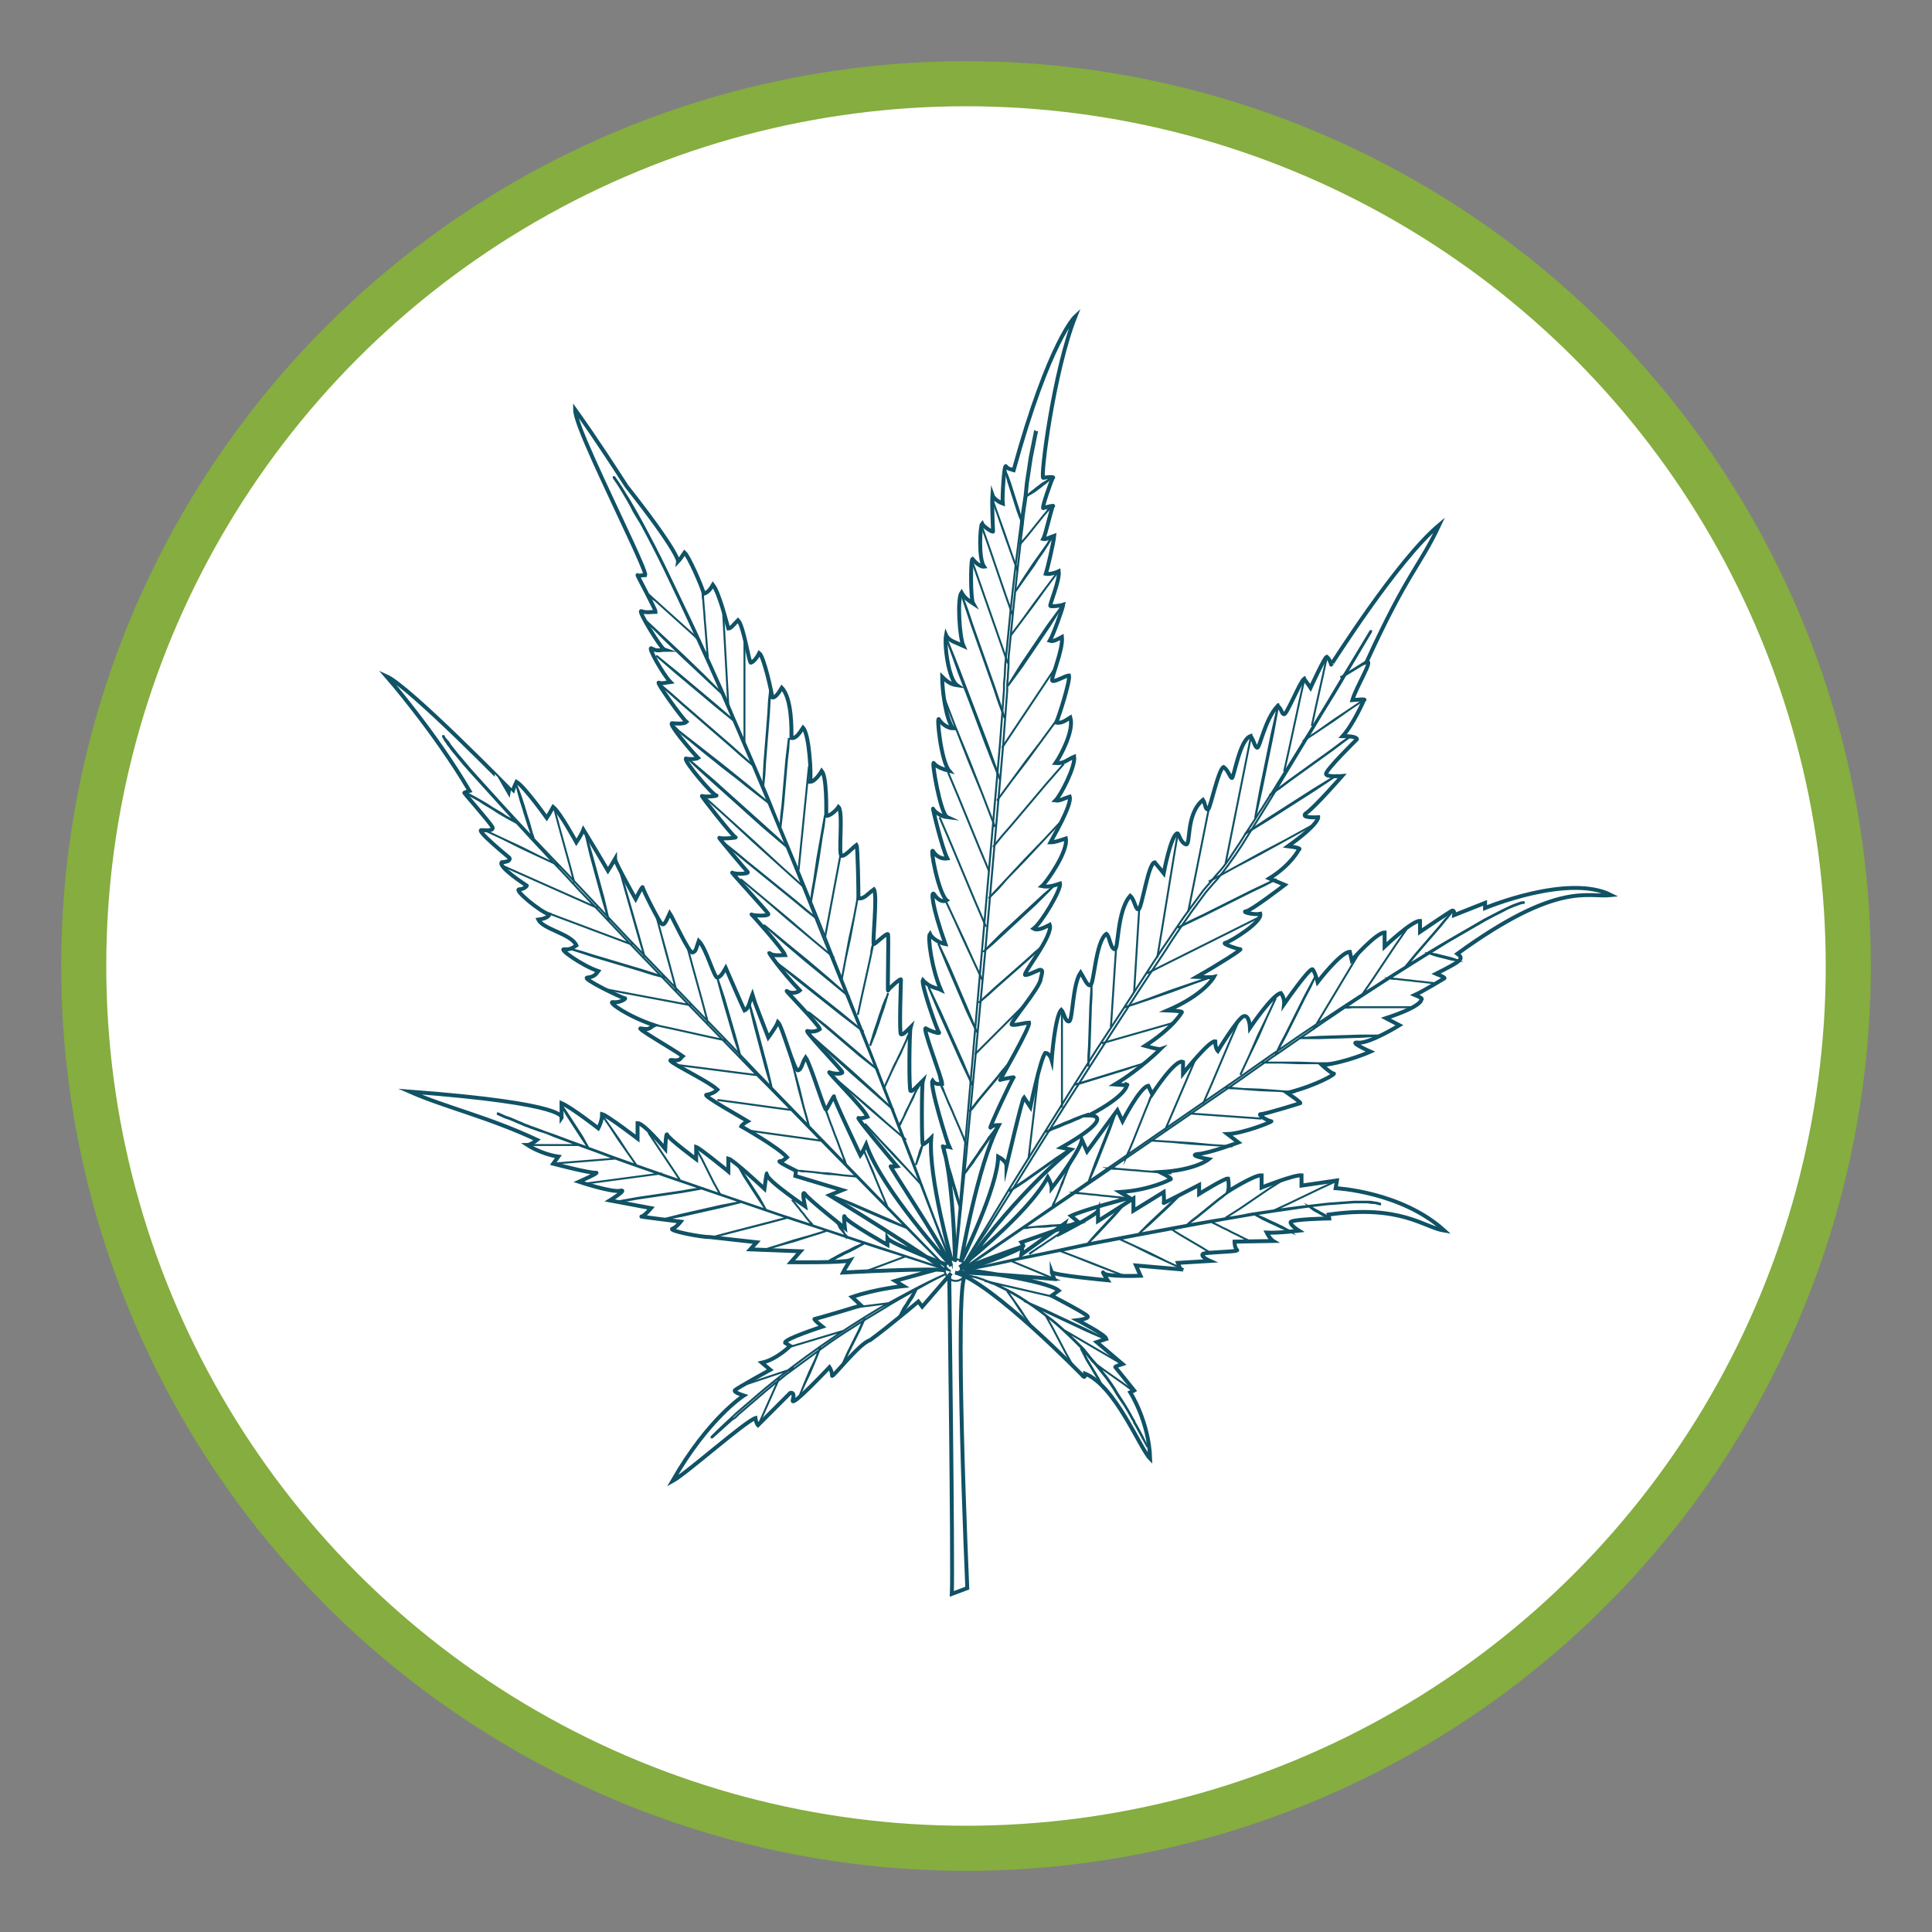
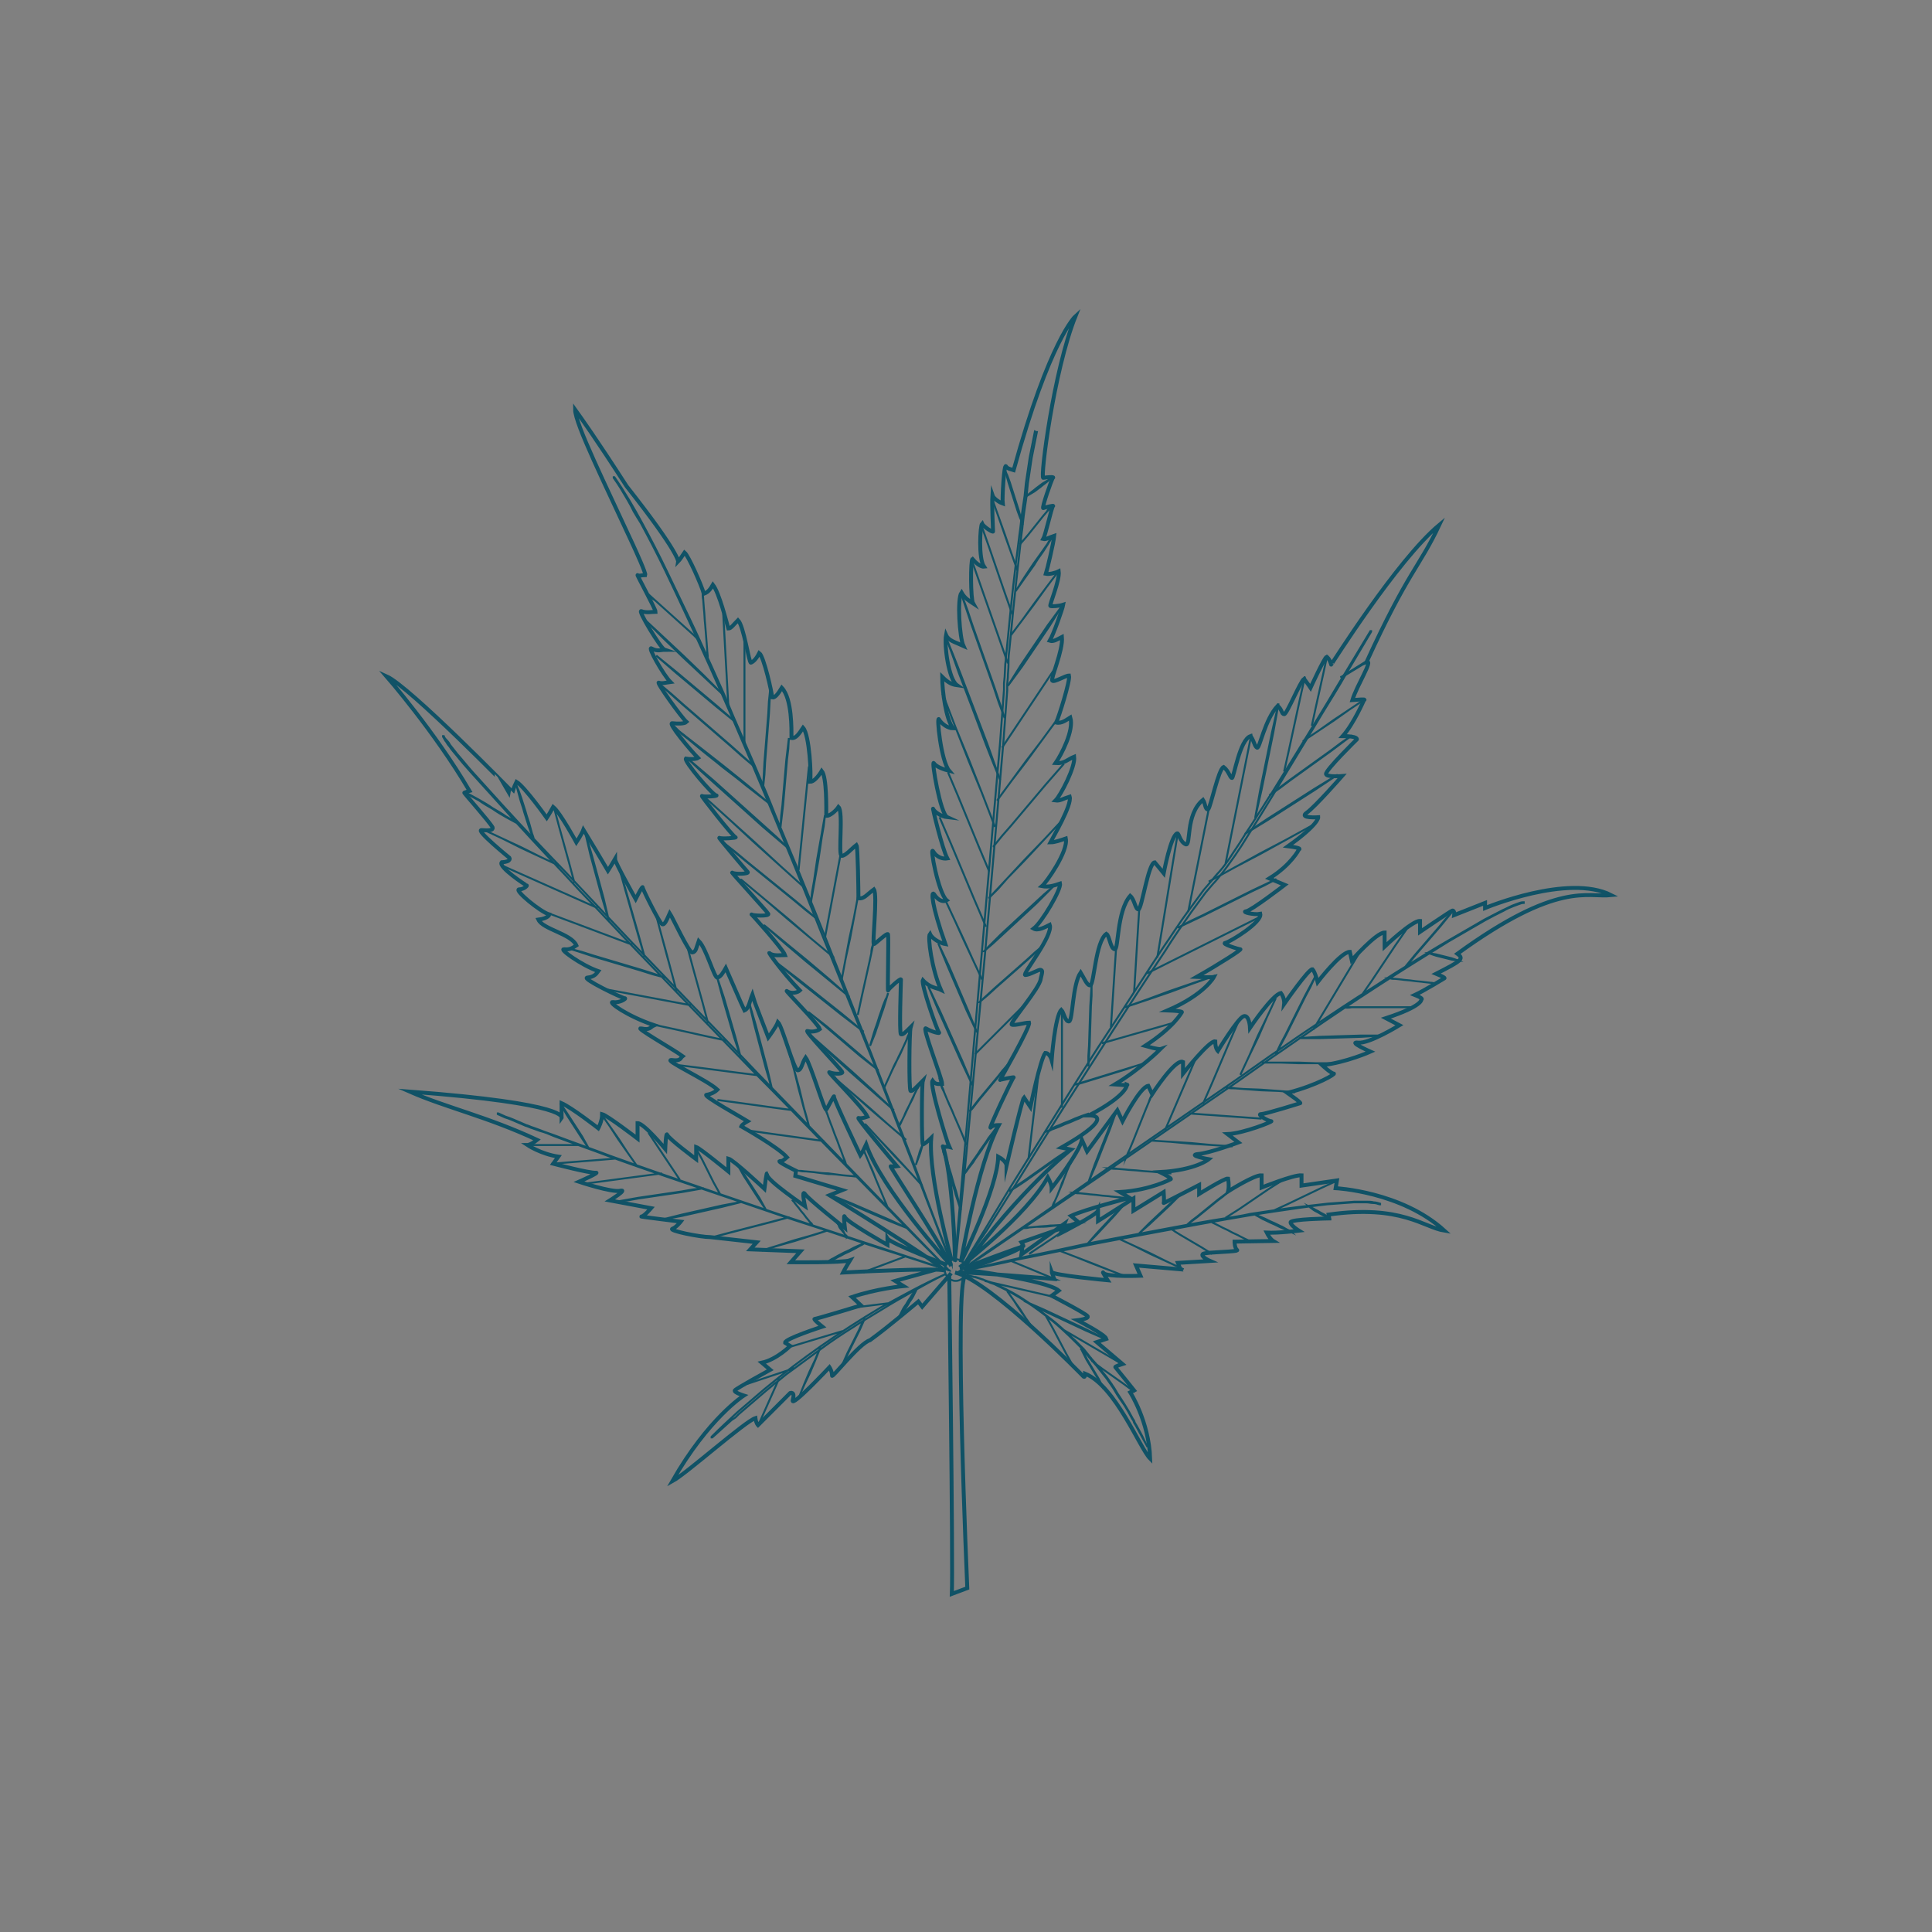
<svg xmlns="http://www.w3.org/2000/svg" version="1.1" id="Layer_1" x="0px" y="0px" viewBox="0 0 300 300" style="enable-background:new 0 0 300 300;" xml:space="preserve">
  <rect x="0" y="0" width="300" height="300" fill="#808080" stroke="none" />
  <style type="text/css">
	.st0{fill:#FFFFFF;stroke:#85AD3F;stroke-width:7;stroke-miterlimit:10;}
	.st1{fill:none;stroke:#105266;stroke-width:0.608;stroke-miterlimit:10;}
	.st2{fill:none;stroke:#105266;stroke-width:0.304;stroke-miterlimit:10;}
</style>
-   <circle class="st0" cx="150" cy="150" r="137" />
  <g>
    <path class="st1" d="M147.8,195.8c0,0-3.7-13.1-3.2-19.1c-0.4,0.4-1.1,1-1.3,1c-0.2,0-0.2-9.2,0-9.9c-1,1-1.6,1.7-1.9,1.6   c-0.3-0.1-0.2-9.2,0-9.9c-0.8,0.8-1.2,1.2-1.5,1.1c-0.3-0.1,0-8.2,0-8.5s-2,1.5-2,1.7c-0.1,0.3,0.1-8.3,0-8.7   c-0.1-0.4-2,1.5-2.2,1.5c-0.3,0,0.6-7.6,0-8.5c-1.1,0.8-1.5,1.5-2.4,1.4c0-1.1-0.1-8-0.3-8.3c-0.8,0.6-1.7,1.7-2.3,1.7   c-0.6,0,0.3-6.8-0.5-7.6c-0.4,0.6-1.3,1.4-1.9,1.4c0-1.1,0.1-6-0.7-7c-0.6,1-1.3,1.7-1.8,1.7c0.2-0.9-0.1-7.3-1.1-8.4   c-0.6,0.9-1.1,1.7-1.8,1.6c0-1.3,0.1-6.1-1.5-7.8c-0.6,1-1.1,1.6-1.5,1.5c0-0.6-1.3-6.4-2-6.9c-0.5,1-1,1.4-1.3,1.5   c-0.3,0.1-1.1-5.7-2-6.6c-0.7,0.7-1.1,1.3-1.5,1.3c-0.3-1-1.4-5.5-2.4-6.8c-0.3,0.5-0.6,1.1-1.4,1.4c-0.4-1.4-2.4-5.9-3-6.4   c-0.8,1.2-1,1.4-1,1.4s0.2-1.3-8-11.7c-4.9-7.6-7-10.5-8-11.9c0,2.2,4.8,11.9,8.9,20.8c0.6,1.3,2.1,4.6,2,4.9c-0.6,0-1,0.2-1.2,0   c-0.2-0.2,2.8,5.3,2.8,5.7c-0.5,0-1.5,0.2-2.2-0.1c-0.7-0.3,3,5.8,3.6,6c-0.6,0-1.1,0.3-2-0.2c-0.8-0.5,1.8,4.1,2.9,5.2   c-0.8,0.1-1.3,0.3-1.8,0.1c-0.5-0.2,3.5,5.4,4.3,6.1c-0.3,0.3-1.4,0.3-2.2,0.2c-0.8-0.1,2.9,4.3,4,5.4c-0.3,0.2-1.4,0.2-1.9,0.1   c-0.3,0.4,4.1,5.6,4.7,5.7c0.5,0.1-1.8,0.3-2.2,0.1c-0.3-0.2,4.8,6.3,5.2,6.4c0.4,0.1-2.2,0.3-2.5,0.1c-0.3-0.2,4.1,5,4.4,5.3   c0.3,0.3-2,0.4-2.4,0.1s5.4,6,5.6,6.4c0.2,0.4-2.4,0.3-2.6,0.1c-0.2-0.3,4.9,5.4,5.2,6.3c-0.5,0-1.9,0.2-2.4-0.3   c-0.4-0.4,1.8,2.8,4.7,5.8c-0.3,0.3-1.3,0.6-2,0.1c-0.6-0.4,4.8,5,5.1,5.9c-0.4,0.3-1.1,0.5-1.9,0.3c-0.8-0.3,5.4,6.1,5.4,6.4   c0,0.3-1.3,0.3-2,0c-0.6-0.3,5.2,5.4,5.9,6.9c-0.6,0.2-1,0.3-1.4,0.2c-0.4-0.1,5.4,6.8,6,7.5c-0.6,0.1-0.8,0-1,0   c-0.2,0,7.3,11.2,9.4,15.5 M147.4,198c0,0,0.6,45.4,0.4,49.5l2.4-0.9c0,0-2.1-47.8-0.3-48.5 M150.2,197.2c0,0,12.3,1.6,14.2,3.2   l-1.1,0.8c0,0,5.4,2.8,5.6,3.2c0.2,0.4-1.6,0.6-1.6,0.6s4.3,2.2,4.5,2.9l-1.5,0.5l4,3.4c0,0-1.3,0.4-1.1,0.5   c0.1,0.1,2.9,3.6,2.9,3.6l-0.6,0.3c0,0,2.9,4.5,3.1,10.3c-1.6-1.6-5.4-11.3-10.1-13.2c0,0.8-0.3,0.4-0.3,0.4s-14.4-14.8-19.9-16.1    M149.8,197.2c0,0,8.5-2.9,8.8-3.6s0,1.2,0,1.2l6.7-4.8l-0.6,1.5c0,0,5.5-2.8,5.8-3.5v1.6l5.5-3.5v1.9l4.7-2.9c0,0,0.1,1.6,0,1.7   c-0.1,0.1,5.5-2.8,5.5-2.8v1.4c0,0,4-2.5,4.5-2.4c0.2,1.3,0,2,0,2s4.1-2.6,5.2-2.5v1.9c0,0,5-2,6.2-1.9v1.6l5.5-0.8l-0.2,1.2   c0,0,10.2,0.5,16.9,6.6c-3.2-0.5-6.7-4.1-18-2.5l0.1,0.6c0,0-6,0.1-6,0.6c0,0.5,1.3,1.3,1.3,1.3s-3.3,0.4-5,0.3c0.5,1,1,1.3,1,1.3   l-6,0.1c0,0,0,1,0.4,1.3c0.4,0.3-4.8,0.3-5.3,0.6c-0.5,0.4,1.1,1.1,1.1,1.1l-5,0.3l0.4,1l-6.9-0.6l0.7,1.6c0,0-5.2,0.2-5.7-0.4   c-0.5-0.6,0.6,1.1,0.6,1.1s-8.7-0.8-8.7-1.3l0.4,1.1c0,0-13-1.1-14.7-1 M149,196.8c0,0,10.5-8.1,13.7-14c0.6,1.1,0.6,1.7,0.6,1.7   s4.3-5.5,4.7-7.5l0.8,1.8l4.7-6.4l0.8,1.7c0,0,2.7-5.3,4-5.5l0.6,1.3c0,0,3.6-5.6,4.8-5v1.8c0,0,4.1-5.2,5-5c0,1.1,0.4,1.5,0.4,1.5   s3.1-5.1,4-5.4c0.9-0.3,1,1.8,1,1.8s3.5-5.2,4.8-5.4c0.6,0.8,0.5,1.7,0.5,1.7s3.8-5.5,4.4-5.4c0.4,0.4,0.8,2,0.8,2s3.6-4.7,5-4.7   l0.3,1.3c0,0,3.8-4.3,5.1-4.3v2.2c0,0,4.3-4.1,5.5-4v1.7c0,0,4.7-3.2,5-3.3c0.4-0.1,0.3,0.7,0.3,0.7l4.8-1.9v0.8   c0,0,12.9-5.4,19.6-2c-3.7,0.4-8.2-2.3-23.9,9.1c1.1,0.8,0.6,1.1-3.3,3.1c1.5,0.6,1.3,0.7,1.3,0.7s-3.1,1.9-4.6,2.6   c1.5,0.6,1,0.7,1,0.7s0.3,1-5.5,2.9l2.1,1.1c0,0-4.7,2.9-6.4,2.7c-1.7-0.2,1.9,1.4,1.9,1.4s-3.8,1.7-7.5,2.1c0,0,1.4,1.3,1.8,1.3   c0.4,0-2.5,1.8-7.2,3c2.3,1.6,2,1.6,2,1.6s-5.4,1.7-6.1,1.7s1.1,1.1,1.6,1.1c0.4,0-4.3,1.9-6.8,2l1.7,1.3c0,0-4.6,1.7-6.3,1.8   c-1.7,0.2,1.7,0.8,1.7,0.8s-2,1.7-7.6,2c2,1,1.7,1.1,1.7,1.1s-3.1,1.7-7.9,2l1.5,0.9c0,0-7,1.8-9.1,2.8l1.2,1l-8.9,3.1   c0,0,0.4,0.6,0.3,0.6c-0.1,0-9,3.2-9.4,3.6 M145.5,197.1l-6.5,1.8l1.3,0.8c0,0-4.2,0.4-8,1.7l1.4,1.3c0,0-6.9,2.1-7.2,2.1   c-0.3,0,1.2,1.2,1.2,1.2s-5.9,1.9-5.8,2.5l0.8,0.5c0,0-2.1,2.1-4.4,2.6l1.3,1.1c0,0-5.3,2.9-5.5,3.2c-0.2,0.3,1.4,0.8,1.4,0.8   s-5.5,3.5-11.1,13.3c2.2-1.2,11.3-9.3,12.9-9.8c0.1,0.8,0.4,1.1,0.4,1.1l5-5c0,0,0.8-0.3,0.4,1.1s5.7-5.1,5.7-5.1s0.4,0.6,0.4,1.3   c-0.1,0.6,4.2-5,5.9-5.5c2.9-2.1,7.5-6,7.5-6l0.6,0.8l4.5-5.2 M147,196.4c0,0-8.7-3.3-9.2-4.1v1c0,0-6.2-3.5-6.6-4.3   c-0.3-0.8,0,1.7,0,1.7s-5.7-4.5-6.2-5.3c-0.6-0.8,0,1.9,0,1.9s-5.9-4-5.9-4.9c0-1-0.4,2.2-0.4,2.2s-4.8-4.5-5.6-4.7v2   c0,0-4.4-3.6-5-3.8v1.9c0,0-4.3-3.2-4.5-3.8c-0.2-0.5-0.3,2.2-0.3,2.2s-3.3-4-4.3-4v2.4c0,0-4.7-3.6-5.5-3.8c0,1.1-0.6,2.2-0.6,2.2   s-4.1-3.2-5.7-3.9v2.3c0,0,1.6-2.2-23.6-4.1c5.7,2.5,12.1,3.9,19.8,7.5c-1,0.8-1.5,0.8-1.5,0.8s2.1,1.4,4.8,1.8l-0.8,1.1   c0,0,5.7,1.5,6.6,1.4c0.8-0.1-2.6,1.4-2.6,1.4s5.1,1.7,6.4,1.4c1.3-0.3-1.6,1.5-1.6,1.5l6.4,1.2c0,0-1.1,1.3-1.5,1.3   s6.1,0.8,6.1,0.8s-0.7,0.9-1.3,1.1c-0.6,0.3,4.3,1.3,5.9,1.3l7.2,0.8l-1,1.1l7.8,0.3l-1.5,1.7c0,0,8.1,0.1,9.2-0.3   c-0.8,1.3-1.1,1.9-1.1,1.9s14.9-0.8,15.8-0.3 M147.4,196.2c0,0-10.5-11.5-12.9-18.5c-0.6,1.3-0.9,1.7-0.9,1.7s-4.1-8.6-4.1-9.1   c0.1-0.5-1,1.8-1.2,2c-0.3,0.2-2.4-7-3.2-8.1c-0.6,0.9-0.6,1.9-1.2,2c-0.6,0.1-2.4-6.8-3.1-7.5c-0.3,0.8-1.5,2.4-1.5,2.4   s-2.4-6.2-2.5-6.6c-0.4,1-0.5,2.1-1.2,2.4c-0.4-0.8-2.5-5.7-2.9-6.6c-0.4,0.7-0.8,1.4-1.3,1.5c-0.5,0.1-1.7-4.5-2.9-5.7   c-0.4,1.1-0.4,1.7-1,1.8c-0.5,0.1-3.1-5.5-3.5-6.1c-0.5,1.1-0.8,1.9-1.2,1.7c-0.4-0.2-3-5.4-3-5.7c0-0.4-1.1,1.8-1.1,1.8   s-3.2-5.7-3.2-6.2c-0.4,0.7-1.1,1.8-1.1,1.8s-3.6-6.1-3.8-6.4c-0.3,0.8-1.1,2-1.1,2s-2.5-4.6-3.6-5.5c-0.6,1.1-1,1.7-1,1.7   s-3.4-4.8-4.7-5.6c-0.5,1-0.6,1.6-0.6,1.6S63.6,106.6,60,105c0,0,7.5,8.6,12.9,17.8c-0.4,0.1-0.7,0.3-0.8,0.3c-0.1,0,4,4.6,4.4,5.4   c0.1,0.4-0.5,0.5-1.7,0.4c-1.1-0.1,4.3,4.3,4.3,4.3s0.4,0.6-1.2,0.7c-0.6,0.7,3.8,3.6,3.9,3.6c0.1,0-0.4,0.6-1.2,0.6   c-0.8,0.1,3.3,3.5,4.7,3.9c0,0-0.1,0.6-1.7,0.8c0.7,1.5,5.1,2.2,5.9,4c-0.6,0.4-1,0.7-1.9,0.6c-0.9-0.1,2.7,2.5,5.3,3.4   c-0.3,0.4-0.6,0.9-1.7,1c-1,0.1,5.4,3.2,5.8,3.2s-0.8,0.8-1.8,0.6c-1-0.1,2.2,2.2,6.4,3.6c-0.7,0.3-0.6,0.8-2,0.5   c-1.3-0.3,4.9,3.2,6.4,4.3c-0.4,0.3-0.2,0.8-1.7,0.6c-1.5-0.1,5.5,3.1,7.1,4.6c-0.4,0.4-1,0.7-1.7,0.8c-0.7,0.1,5.6,3.6,6.4,4.1   c-0.9,0.5-1,0.8-1,0.8s5.7,3.2,7.1,4.8c-0.5,0.4-0.6,0.6-1.1,0.6c-0.6,0,2.5,1.5,2.5,1.5l-0.1,0.8l7.3,2.2l-2,0.8   c0,0,16.5,10.1,17.7,11.6 M149.3,195.8c0,0,5.6-11.3,5.7-16.2c1.3,0.7,1.3,1.4,1.3,1.4s2.4-10.3,2.7-10.6l1,1.5   c0,0,1.5-7.3,2.3-8.4c0.7,0,1,1.1,1,1.1s0.5-6.8,1.5-7.8c0.4,0.4,0.6,1.9,1.2,1.8c0.6-0.1,0.5-5.7,1.8-7.6c0.5,0.8,1,2.1,1.5,2   c0.6-0.1,0.8-6.8,2.5-8c0.5,0.3,0.6,2.3,1.3,2.4c0.6,0.1,0.3-5.9,2.4-8.3c0.7,0.6,0.8,2.2,1.3,2.1c0.5-0.1,1.5-7.2,2.5-7.3   c0.6,0.7,1.4,1.7,1.4,1.7s1.1-5.9,2.1-6.2c0.3,0,0.4,1.3,1.3,1.7c0.9,0.4-0.1-4.6,2.7-6.9c0.4,0.6,0.3,1.5,0.8,1.5   c0.4-0.4,1.6-6.3,2.4-6.6c0.8,0.6,1,1.7,1.3,1.7c0.3,0,1.2-6,2.9-6.5c0.6,0.9,0.6,1.6,1,1.8c0.4,0.2,1.2-4.4,3.2-6.5   c0.7,0.6,0.6,1.3,1,1.3c0.4,0.1,2.5-5.1,3.1-5.5c0.6,0.8,1,1.4,1,1.4s2.2-4.8,2.5-4.8c0.4,0.2,0.7,1.1,0.7,1.2   c0,0.1,10.2-16.2,16.8-21.7c-3.1,6.6-4.8,7.1-11.3,21.3c1.1-0.4-1.5,3.6-2.2,5.9c2.5-0.2,1.8,0,1.8,0s-1.6,3.7-3.3,5.6   c2.4,0,2.2,0.5,2.2,0.5s-4.9,4.8-4.8,5.4c0.1,0.5,2.5,0.3,2.5,0.3s-4.2,4.8-5.5,5.7c-1.3,0.9,1.8,0.7,1.8,0.7s0.1,1.1-4.7,4.5   c2.4,0.3,1.7,0.5,1.7,0.5s-1.2,2.4-4.6,4.5l2.4,1c0,0-5.2,4-6,4.1c-0.8,0.1,1.2,0.6,2.2,0.4c0.3,1.3-4.6,4.3-5.4,4.5   c-0.8,0.1,2,1,2.3,1c0.3,0-3.1,2.2-6.8,4.3c2.3,0.1,2.7,0,2.7,0s-1.4,2.7-7.2,5.2c2.7,0.1,2.2,0.3,2.2,0.3s-1.2,2.3-5.7,5.2   c2.1,0.6,2.4,0.5,2.4,0.5s-3.1,3.1-7.1,5.5c2.5,0.2,1.9,0,1.9,0s0.2,1.6-5.9,4.8c1.8,0,2.7,1-4.3,5l1.5,0.3c0,0-7.9,6.2-16.5,18.1    M149.2,196c0,0,2.6-15.2,5.9-21.3c-0.8,0-1.1,0.2-1.3,0.4c-0.3,0.2,3.4-7.7,3.6-7.8c0.2-0.1-2,0.3-2.1,0.4   c-0.1,0.1,4.7-8.2,4.5-8.9c-0.7,0-2.3,0.5-2.7,0.3s4.4-5.7,4.5-7.1c0.3-1.2,0.3-1.3,0-1.4c-0.3-0.1-1.7,0.8-2.4,0.8   c-0.6,0,4.4-6.1,3.8-7.8c-0.6,0.3-1.8,1-2.5,0.6c1.3-1,4.3-6.1,4.1-7c-0.9,0.3-1.8,0.6-2.8,0.4c0.7-0.6,4.1-5.4,3.7-7.4   c-0.9,0.3-1.7,0.6-2.4,0.6c0.3-0.6,3.4-5.8,3-7.1c-1,0.3-1.5,0.7-2.2,0.6c0.8-0.8,3.1-5.2,2.9-6.8c-1,0.4-1.5,1.1-2.9,1   c0.9-1.3,2.9-5.1,2.3-7.1c-0.5,0.3-1.3,1-2.2,0.8c0.4-0.8,2.2-6.5,2-7.3c-0.6,0-2.3,1.1-2.6,0.8c-0.3-0.3,1.7-4.7,1.5-6.8   c-0.6,0.3-1.3,0.8-1.9,0.6c0.6-1,2-5,2.1-5.6c-0.6,0.2-1.8,0.3-2,0.2s1.5-4,1.3-5.4c-0.6,0.3-1.5,0.5-2,0.4   c0.2-0.6,1.2-4.8,1.3-5.9c-0.9,0.3-1.3,0.6-1.7,0.5c0.3-0.5,1.3-4.9,1.5-5.1c0.3-0.2-1.3,0.2-1.5,0.3c-0.3,0.1,1.3-4.5,1.5-4.7   c0.3-0.2-1-0.1-1.5,0c-0.5,0.1,1.6-16.6,5-25.1c0,0-4,3.6-9.6,23.9c-0.3-0.1-1-0.2-1.2-0.6c-0.3-0.4-0.6,5-0.5,5.8   c-0.3-0.1-1.4-0.7-1.6-1.3c-0.1,1.5,0.1,5.4,0.1,5.6c0.1,0.3-1.5-0.7-1.7-1.2c-0.3,0.3-0.6,5.4,0.3,6.7c0,0-0.7,0.1-1.8-1.2   c-0.3,0.2-0.3,6.2,0.1,6.9c-0.6-0.4-1.3-0.8-1.8-1.7c-0.7,1-0.3,7,0.3,8.3c-1.3-0.6-2.3-0.8-2.7-1.7c-0.3,1.6,0.4,6.9,1.7,7.8   c-0.7-0.1-1.3-0.3-2.3-1.3c0,2.2,0.6,6.7,1.7,8c-0.8,0-1.8-0.7-2.2-1.4c-0.4-0.7,0.3,6.5,1.6,8c-0.8-0.2-2-0.6-2.4-1.2   c-0.4-0.6,1,7.9,2.1,8.4c-0.9-0.1-2-0.8-2.2-1.3s1.4,6.2,2.2,7.7c-0.6,0.1-1.6-0.1-2.2-1.1c-0.6-1,0.8,6.5,2.1,7.6   c-0.5,0.3-1.3,0.1-2-1c-0.4-0.4-0.4,1.6,1.8,7.8c-0.6-0.1-2-0.7-2.4-1.6c-0.4,0.5,0.3,5.5,1.7,8.7c-0.6-0.3-1.7-0.3-2.8-1.5   c-0.3,0.6,2.2,7.8,2.5,8.1c0.3,0.3-1.2-0.1-2-0.6c-0.8-0.6,2.5,7.8,2.5,8.6c-0.5,0-1,0.2-1.5-0.5c-0.5,0.7,2.3,9.7,2.6,10.3   c-0.4-0.1-0.9,0.1-1-0.1c-0.1-0.2,1.5,3.1,1.9,17.9" />
    <path class="st2" d="M156.7,185l1.2-0.9l1.2-0.8l2.4-1.7l2.4-1.7l1.2-0.8l1.2-0.8c0,0,0,0,0,0c0,0,0,0,0,0l-1.2,0.9L164,180   l-2.4,1.7l-2.4,1.7l-1.2,0.8L156.7,185C156.7,185,156.7,185,156.7,185C156.7,185,156.7,185,156.7,185z M162.4,175.7   c0.3-0.1,0.6-0.2,0.8-0.4l0.8-0.4c0.6-0.2,1.1-0.5,1.7-0.7c0.6-0.2,1.1-0.5,1.7-0.7l0.8-0.3c0.3-0.1,0.6-0.2,0.9-0.3c0,0,0,0,0,0   c0,0,0,0,0,0c-0.3,0.1-0.6,0.2-0.8,0.4l-0.8,0.4c-0.6,0.2-1.1,0.5-1.7,0.7c-0.6,0.2-1.1,0.5-1.7,0.7l-0.8,0.3   C163,175.6,162.7,175.7,162.4,175.7C162.4,175.8,162.4,175.8,162.4,175.7C162.4,175.8,162.4,175.7,162.4,175.7z M167,168.4   c0.4-0.1,0.9-0.3,1.3-0.4l1.3-0.4l2.6-0.8l2.6-0.8l1.3-0.4c0.4-0.1,0.9-0.3,1.3-0.4c0,0,0,0,0,0c0,0,0,0,0,0   c-0.4,0.1-0.9,0.3-1.3,0.4L175,166l-2.6,0.8l-2.6,0.8l-1.3,0.4C167.9,168.2,167.5,168.3,167,168.4C167,168.5,167,168.5,167,168.4   C167,168.4,167,168.4,167,168.4z M171.1,162l1.4-0.4l1.4-0.4l2.8-0.8l2.8-0.8l1.4-0.4l1.4-0.4c0,0,0,0,0,0c0,0,0,0,0,0l-1.4,0.4   l-1.4,0.4l-2.8,0.8l-2.8,0.8l-1.4,0.4L171.1,162C171.1,162,171.1,162,171.1,162C171.1,162,171.1,162,171.1,162z M174.7,156.4   l1.7-0.6l1.7-0.6l3.5-1.3l3.5-1.2l1.8-0.6l1.8-0.6c0,0,0,0,0,0c0,0,0,0,0,0l-1.7,0.6l-1.7,0.6l-3.5,1.3l-3.5,1.2l-1.8,0.6   L174.7,156.4C174.7,156.5,174.7,156.5,174.7,156.4C174.7,156.4,174.7,156.4,174.7,156.4z M178.2,151.1l2.2-1.1l2.2-1.1l4.4-2.2   l4.4-2.2l2.2-1.1l2.2-1.1c0,0,0,0,0,0c0,0,0,0,0,0l-2.2,1.1l-2.2,1.1l-4.4,2.2l-4.4,2.2l-2.2,1.1L178.2,151.1   C178.2,151.2,178.2,151.2,178.2,151.1C178.2,151.1,178.2,151.1,178.2,151.1z M183,144l1.9-1l1.9-0.9l3.8-1.9l3.8-1.9l1.9-0.9   l1.9-0.9c0,0,0,0,0,0c0,0,0,0,0,0l-1.9,1l-1.9,0.9l-3.8,1.9l-3.8,1.9l-1.9,0.9L183,144C183,144,183,144,183,144   C182.9,144,182.9,144,183,144z M187.7,136.9l2-1.1l2-1.1l4-2.2l4-2.1l2-1.1l2-1.1c0,0,0,0,0,0c0,0,0,0,0,0l-2,1.1l-2,1.1l-4,2.2   l-4,2.1l-2,1.1L187.7,136.9C187.7,136.9,187.7,136.9,187.7,136.9C187.7,136.9,187.7,136.9,187.7,136.9z M193.3,129.5l1.8-1.2   l1.8-1.2l3.6-2.3l3.6-2.3l1.8-1.1l1.8-1.1c0,0,0,0,0,0c0,0,0,0,0,0l-1.8,1.2l-1.8,1.2l-3.6,2.3l-3.6,2.3l-1.8,1.1L193.3,129.5   C193.3,129.5,193.3,129.5,193.3,129.5C193.3,129.5,193.3,129.5,193.3,129.5z M209.9,114.2l-1.6,1.2l-1.6,1.2l-3.2,2.3l-3.2,2.3   l-1.6,1.2l-1.6,1.1c0,0,0,0,0,0c0,0,0,0,0,0l1.6-1.2l1.6-1.2l3.2-2.3l3.2-2.3l1.6-1.2L209.9,114.2   C209.9,114.2,209.9,114.2,209.9,114.2C209.9,114.2,209.9,114.2,209.9,114.2z M211.9,108.6l-1.2,0.8l-1.2,0.8l-2.4,1.7l-2.4,1.6   l-1.2,0.8l-1.2,0.8c0,0,0,0,0,0c0,0,0,0,0,0l1.2-0.8l1.2-0.8l2.4-1.7l2.4-1.6l1.2-0.8L211.9,108.6   C211.9,108.5,211.9,108.5,211.9,108.6C211.9,108.5,211.9,108.5,211.9,108.6z M161.3,166.4l-0.2,1.7l-0.2,1.7l-0.4,3.4l-0.4,3.4   l-0.2,1.7l-0.2,1.7c0,0,0,0,0,0c0,0,0,0,0,0l0.2-1.7l0.2-1.7l0.4-3.4l0.4-3.4l0.2-1.7L161.3,166.4   C161.3,166.4,161.3,166.3,161.3,166.4C161.3,166.4,161.3,166.4,161.3,166.4z M164.9,156.8l0,1.9l0,1.9l0,3.8l0,3.8l0,1.9l0,1.9   c0,0,0,0,0,0c0,0,0,0,0,0l0-1.9l0-1.9l0-3.8l0-3.8l0-1.9L164.9,156.8C164.9,156.8,164.9,156.8,164.9,156.8   C164.9,156.8,164.9,156.8,164.9,156.8z M169.5,153l0,1.6l-0.1,1.6l-0.1,3.1l-0.1,3.1l-0.1,1.6l-0.1,1.6c0,0,0,0,0,0c0,0,0,0,0,0   l0-1.6l0.1-1.6l0.1-3.1l0.1-3.1l0.1-1.6L169.5,153C169.4,153,169.5,153,169.5,153C169.5,153,169.5,153,169.5,153z M173.3,147.3   l-0.1,1.5l-0.1,1.5l-0.2,3.1l-0.2,3.1l-0.1,1.5l-0.1,1.5c0,0,0,0,0,0c0,0,0,0,0,0l0.1-1.5l0.1-1.5l0.2-3.1l0.2-3.1l0.1-1.5   L173.3,147.3C173.3,147.3,173.3,147.3,173.3,147.3C173.3,147.3,173.3,147.3,173.3,147.3z M176.9,141.1l-0.1,1.6l-0.1,1.6l-0.2,3.3   l-0.2,3.3l-0.1,1.6l-0.1,1.6c0,0,0,0,0,0c0,0,0,0,0,0l0.1-1.6l0.1-1.6l0.2-3.3l0.2-3.3l0.1-1.6L176.9,141.1   C176.9,141.1,176.9,141.1,176.9,141.1C176.9,141.1,176.9,141.1,176.9,141.1z M182.9,129.3l-0.4,2.4l-0.4,2.4l-0.8,4.9l-0.8,4.9   l-0.4,2.4l-0.4,2.4c0,0,0,0,0,0c0,0,0,0,0,0l0.4-2.4l0.4-2.4l0.8-4.9l0.8-4.9l0.4-2.4L182.9,129.3   C182.9,129.2,182.9,129.2,182.9,129.3C182.9,129.2,182.9,129.2,182.9,129.3z M187.7,125.6l-0.4,2l-0.4,2l-0.8,4l-0.8,4l-0.4,2   l-0.4,2c0,0,0,0,0,0c0,0,0,0,0,0l0.4-2l0.4-2l0.8-4l0.8-4l0.4-2L187.7,125.6C187.7,125.5,187.7,125.5,187.7,125.6   C187.7,125.5,187.7,125.5,187.7,125.6z M194.3,114.1l-0.5,2.5l-0.5,2.5l-1,5l-1,5l-0.5,2.5l-0.5,2.5c0,0,0,0,0,0c0,0,0,0,0,0   l0.5-2.5l0.5-2.5l1-5l1-5l0.5-2.5L194.3,114.1C194.2,114.1,194.2,114.1,194.3,114.1C194.3,114.1,194.3,114.1,194.3,114.1z    M198.5,109.4l-0.4,2.2l-0.4,2.2l-0.9,4.4l-0.9,4.4l-0.5,2.2l-0.5,2.2c0,0,0,0,0,0c0,0,0,0,0,0l0.4-2.2l0.4-2.2l0.9-4.4l0.9-4.4   l0.5-2.2L198.5,109.4C198.4,109.4,198.5,109.3,198.5,109.4C198.5,109.4,198.5,109.4,198.5,109.4z M202.6,105.2l-0.4,1.8l-0.4,1.8   l-0.8,3.7l-0.8,3.7l-0.4,1.8l-0.4,1.8c0,0,0,0,0,0c0,0,0,0,0,0l0.4-1.8l0.4-1.8l0.8-3.7l0.8-3.7l0.4-1.8L202.6,105.2   C202.5,105.1,202.5,105.1,202.6,105.2C202.6,105.1,202.6,105.2,202.6,105.2z M206.1,101.7l-0.3,1.4l-0.3,1.4l-0.6,2.7l-0.6,2.7   l-0.3,1.4c-0.1,0.5-0.2,0.9-0.3,1.4c0,0,0,0,0,0c0,0,0,0,0,0c0.1-0.5,0.2-0.9,0.3-1.4l0.3-1.4l0.6-2.7l0.6-2.7l0.3-1.4L206.1,101.7   C206.1,101.7,206.1,101.7,206.1,101.7C206.1,101.7,206.1,101.7,206.1,101.7z M208.3,105.2C208.2,105.2,208.2,105.2,208.3,105.2   c-0.1-0.1-0.1-0.1,0-0.1l4-2.5c0,0,0.1,0,0.1,0c0,0,0,0.1,0,0.1L208.3,105.2C208.3,105.2,208.3,105.2,208.3,105.2z M149.7,182.3   c0.2-0.3,0.4-0.6,0.6-0.9l0.6-0.9c0.4-0.6,0.9-1.2,1.3-1.9c0.4-0.6,0.9-1.2,1.3-1.9l0.7-0.9c0.2-0.3,0.4-0.6,0.7-0.9c0,0,0,0,0,0   c0,0,0,0,0,0c-0.2,0.3-0.4,0.6-0.6,0.9l-0.6,0.9c-0.4,0.6-0.9,1.2-1.3,1.9c-0.4,0.6-0.9,1.2-1.3,1.9l-0.7,0.9   C150.2,181.7,150,182,149.7,182.3C149.7,182.3,149.7,182.3,149.7,182.3C149.7,182.3,149.7,182.3,149.7,182.3z M150.6,172.5   c0.2-0.3,0.5-0.6,0.7-0.9l0.7-0.9c0.5-0.6,1-1.2,1.5-1.8c0.5-0.6,1-1.2,1.5-1.8l0.7-0.9c0.3-0.3,0.5-0.6,0.8-0.9c0,0,0,0,0,0   c0,0,0,0,0,0c-0.2,0.3-0.5,0.6-0.7,0.9l-0.7,0.9c-0.5,0.6-1,1.2-1.5,1.8c-0.5,0.6-1,1.2-1.5,1.8l-0.7,0.9   C151.1,172,150.9,172.3,150.6,172.5C150.6,172.6,150.6,172.6,150.6,172.5C150.6,172.5,150.6,172.5,150.6,172.5z M151.4,163.7l1-1   l1-1l2-2l2-2l1-1l1-1c0,0,0,0,0,0c0,0,0,0,0,0l-1,1l-1,1l-2,2l-2,2l-1,1L151.4,163.7C151.4,163.7,151.4,163.7,151.4,163.7   C151.4,163.7,151.4,163.7,151.4,163.7z M152.1,155.6l1.2-1.1l1.2-1.1l2.5-2.2l2.5-2.2l1.2-1.1l1.3-1.1c0,0,0,0,0,0c0,0,0,0,0,0   l-1.2,1.1l-1.2,1.1l-2.5,2.2l-2.5,2.2l-1.2,1.1L152.1,155.6C152.2,155.6,152.1,155.6,152.1,155.6   C152.1,155.6,152.1,155.6,152.1,155.6z M152.8,147.7l1.3-1.3l1.3-1.3l2.7-2.5l2.7-2.5l1.3-1.2l1.4-1.2c0,0,0,0,0,0c0,0,0,0,0,0   l-1.3,1.3l-1.3,1.3l-2.7,2.5l-2.7,2.5l-1.3,1.2L152.8,147.7C152.9,147.7,152.9,147.7,152.8,147.7   C152.8,147.7,152.8,147.7,152.8,147.7z M153.6,139.4l1.4-1.5l1.4-1.5l2.8-3l2.9-3l1.4-1.5l1.4-1.5c0,0,0,0,0,0c0,0,0,0,0,0   l-1.4,1.5l-1.4,1.5l-2.8,3l-2.9,3L155,138L153.6,139.4C153.6,139.5,153.6,139.5,153.6,139.4C153.6,139.4,153.6,139.4,153.6,139.4z    M154.3,131.4l1.3-1.6l1.4-1.6l2.7-3.2l2.7-3.2l1.4-1.6l1.4-1.6c0,0,0,0,0,0c0,0,0,0,0,0l-1.4,1.6l-1.4,1.6l-2.7,3.2l-2.7,3.2   l-1.4,1.6L154.3,131.4C154.3,131.5,154.3,131.5,154.3,131.4C154.3,131.5,154.3,131.4,154.3,131.4z M154.9,124.2l1.1-1.5l1.1-1.5   l2.2-3l2.3-3l1.1-1.5l1.1-1.5c0,0,0,0,0,0c0,0,0,0,0,0l-1.1,1.5l-1.1,1.5l-2.2,3l-2.3,3l-1.1,1.5L154.9,124.2   C154.9,124.3,154.9,124.3,154.9,124.2C154.9,124.3,154.9,124.2,154.9,124.2z M163.6,104.1l-1,1.5l-1,1.5l-2,3l-2,3l-1,1.5l-1,1.5   c0,0,0,0,0,0c0,0,0,0,0,0l1-1.5l1-1.5l2-3l2-3l1-1.5L163.6,104.1C163.6,104,163.6,104,163.6,104.1   C163.6,104.1,163.7,104.1,163.6,104.1z M164.9,94.1l-1,1.6l-1,1.6l-2.1,3.1l-2.1,3.1l-1.1,1.5l-1.1,1.5c0,0,0,0,0,0c0,0,0,0,0,0   l1-1.6l1-1.6l2.1-3.1l2.1-3.1l1.1-1.5L164.9,94.1C164.8,94.1,164.9,94.1,164.9,94.1C164.9,94.1,164.9,94.1,164.9,94.1z M164.2,88.9   l-0.9,1.2l-0.9,1.2l-1.8,2.5l-1.8,2.4l-0.9,1.2l-0.9,1.2c0,0,0,0,0,0c0,0,0,0,0,0l0.9-1.2l0.9-1.2l1.8-2.5l1.8-2.4l0.9-1.2   L164.2,88.9C164.1,88.9,164.1,88.9,164.2,88.9C164.2,88.9,164.2,88.9,164.2,88.9z M163.4,83.4c-0.2,0.4-0.5,0.7-0.7,1.1l-0.7,1.1   c-0.5,0.7-1,1.4-1.4,2.1l-1.5,2.1l-0.7,1c-0.2,0.3-0.5,0.7-0.7,1c0,0,0,0,0,0c0,0,0,0,0,0c0.2-0.4,0.5-0.7,0.7-1.1l0.7-1.1l1.4-2.1   c0.5-0.7,1-1.4,1.5-2.1l0.7-1C162.9,84,163.1,83.7,163.4,83.4C163.4,83.3,163.4,83.3,163.4,83.4C163.4,83.3,163.4,83.3,163.4,83.4z    M163.2,78.7c-0.2,0.3-0.4,0.5-0.6,0.7l-0.6,0.7c-0.4,0.5-0.8,1-1.2,1.5c-0.4,0.5-0.8,1-1.2,1.5l-0.6,0.7c-0.2,0.2-0.4,0.5-0.6,0.7   c0,0,0,0,0,0c0,0,0,0,0,0c0.2-0.3,0.4-0.5,0.6-0.7l0.6-0.7c0.4-0.5,0.8-1,1.2-1.5c0.4-0.5,0.8-1,1.2-1.5l0.6-0.7   C162.7,79.1,162.9,78.9,163.2,78.7C163.1,78.6,163.2,78.6,163.2,78.7C163.2,78.6,163.2,78.7,163.2,78.7z M146.1,168.4   c0.2,0.4,0.4,0.8,0.5,1.2l0.5,1.2c0.3,0.8,0.7,1.5,1,2.3l1,2.3l0.5,1.2c0.2,0.4,0.3,0.8,0.5,1.2c0,0,0,0,0,0c0,0,0,0,0,0   c-0.2-0.4-0.4-0.8-0.5-1.2l-0.5-1.2l-1-2.3c-0.3-0.8-0.7-1.6-1-2.3l-0.5-1.2C146.4,169.2,146.2,168.8,146.1,168.4   C146.1,168.4,146.1,168.4,146.1,168.4C146.1,168.4,146.1,168.4,146.1,168.4z M144.2,153.3l0.9,1.9l0.9,1.9l1.7,3.8l1.7,3.8l0.8,1.9   l0.8,1.9c0,0,0,0,0,0c0,0,0,0,0,0l-0.9-1.9l-0.9-1.9l-1.7-3.8l-1.7-3.8l-0.8-1.9L144.2,153.3C144.2,153.3,144.2,153.3,144.2,153.3   C144.2,153.2,144.2,153.2,144.2,153.3z M145.7,146.5l0.8,1.7l0.8,1.7l1.5,3.5l1.5,3.5l0.7,1.7l0.7,1.7c0,0,0,0,0,0c0,0,0,0,0,0   l-0.8-1.7l-0.8-1.7l-1.5-3.5l-1.5-3.5l-0.7-1.7L145.7,146.5C145.7,146.5,145.7,146.5,145.7,146.5   C145.7,146.5,145.7,146.5,145.7,146.5z M146.9,140l0.7,1.5l0.7,1.5l1.4,3l1.4,3.1l0.7,1.5l0.7,1.5c0,0,0,0,0,0c0,0,0,0,0,0   l-0.7-1.5l-0.7-1.5l-1.4-3l-1.4-3.1l-0.7-1.5L146.9,140C146.8,140,146.8,140,146.9,140C146.8,140,146.9,140,146.9,140z    M145.9,126.9l0.9,2.1l0.9,2.1l1.8,4.3l1.8,4.3l0.9,2.1l0.9,2.1c0,0,0,0,0,0c0,0,0,0,0,0l-0.9-2.1l-0.9-2.1l-1.8-4.3l-1.8-4.3   l-0.9-2.1L145.9,126.9C145.9,126.9,145.9,126.9,145.9,126.9C145.9,126.9,145.9,126.9,145.9,126.9z M147.2,119.9l0.8,1.9l0.8,1.9   l1.6,3.9l1.6,3.9l0.8,1.9l0.8,1.9c0,0,0,0,0,0c0,0,0,0,0,0l-0.8-1.9l-0.8-1.9l-1.6-3.9l-1.6-3.9l-0.8-1.9L147.2,119.9   C147.2,119.9,147.2,119.9,147.2,119.9C147.2,119.9,147.2,119.9,147.2,119.9z M146.4,107.8l1,2.6l1,2.6l2.1,5.1l2,5.1l1,2.6l1,2.6   c0,0,0,0,0,0c0,0,0,0,0,0l-1-2.6l-1-2.6l-2.1-5.1l-2-5.1l-1-2.6L146.4,107.8C146.3,107.8,146.3,107.8,146.4,107.8   C146.3,107.8,146.4,107.8,146.4,107.8z M146.9,99l1.1,2.7l1.1,2.8l2.1,5.5l2.1,5.5l1,2.8l1,2.8c0,0,0,0,0,0c0,0,0,0,0,0l-1.1-2.7   l-1.1-2.8L151,110l-2.1-5.5l-1-2.8L146.9,99C146.9,99,146.9,99,146.9,99C146.9,99,146.9,99,146.9,99z M149.3,92.3l0.9,2.4l0.8,2.4   l1.7,4.8l1.7,4.8l0.8,2.4l0.8,2.4c0,0,0,0,0,0c0,0,0,0,0,0l-0.9-2.4l-0.8-2.4l-1.7-4.8l-1.7-4.8l-0.8-2.4L149.3,92.3   C149.2,92.3,149.2,92.3,149.3,92.3C149.3,92.3,149.3,92.3,149.3,92.3z M150.9,87l0.7,2l0.7,2l1.4,4l1.4,4l0.7,2l0.7,2c0,0,0,0,0,0   c0,0,0,0,0,0l-0.7-2l-0.7-2l-1.4-4l-1.4-4l-0.7-2L150.9,87C150.9,87,150.9,87,150.9,87C150.9,87,150.9,87,150.9,87z M152.4,81.6   l0.6,1.7l0.6,1.7l1.2,3.5l1.2,3.5l0.6,1.7l0.6,1.7c0,0,0,0,0,0c0,0,0,0,0,0l-0.6-1.7L156,92l-1.2-3.5l-1.2-3.5l-0.6-1.7L152.4,81.6   C152.4,81.6,152.4,81.6,152.4,81.6C152.4,81.6,152.4,81.6,152.4,81.6z M154,77.3l0.5,1.4l0.5,1.4l1,2.8l1,2.9l0.5,1.4l0.5,1.4   c0,0,0,0,0,0c0,0,0,0,0,0l-0.5-1.4l-0.5-1.4l-1-2.8l-1-2.9l-0.5-1.4L154,77.3C154,77.3,154,77.3,154,77.3   C154,77.3,154,77.3,154,77.3z M156,72.7c0.1,0.4,0.2,0.7,0.4,1.1l0.4,1.1c0.2,0.7,0.5,1.5,0.7,2.2c0.2,0.7,0.5,1.5,0.7,2.2l0.3,1.1   c0.1,0.4,0.2,0.7,0.3,1.1c0,0,0,0,0,0c0,0,0,0,0,0c-0.1-0.4-0.2-0.7-0.4-1.1l-0.4-1.1c-0.2-0.7-0.5-1.5-0.7-2.2   c-0.2-0.7-0.5-1.5-0.7-2.2l-0.3-1.1C156.2,73.4,156.1,73,156,72.7C156,72.7,156,72.6,156,72.7C156,72.6,156,72.6,156,72.7z    M163.2,74.3c-0.2,0.1-0.3,0.2-0.5,0.4l-0.5,0.4c-0.3,0.2-0.6,0.5-0.9,0.7c-0.3,0.2-0.6,0.5-1,0.7l-0.5,0.3   c-0.2,0.1-0.3,0.2-0.5,0.3c0,0,0,0,0,0c0,0,0,0,0,0c0.2-0.1,0.3-0.2,0.5-0.4l0.5-0.4c0.3-0.2,0.6-0.5,0.9-0.7   c0.3-0.2,0.6-0.5,1-0.7l0.5-0.3C162.8,74.5,163,74.4,163.2,74.3C163.2,74.3,163.2,74.3,163.2,74.3   C163.2,74.3,163.2,74.3,163.2,74.3z M146.4,178.3c0.1,0.4,0.3,0.8,0.4,1.2l0.4,1.2c0.2,0.8,0.5,1.6,0.7,2.4   c0.2,0.8,0.5,1.6,0.7,2.4l0.3,1.2c0.1,0.4,0.2,0.8,0.3,1.2c0,0,0,0,0,0c0,0,0,0,0,0c-0.1-0.4-0.3-0.8-0.4-1.2l-0.4-1.2   c-0.2-0.8-0.5-1.6-0.7-2.4c-0.2-0.8-0.5-1.6-0.7-2.4l-0.3-1.2C146.5,179.1,146.4,178.7,146.4,178.3   C146.3,178.3,146.3,178.3,146.4,178.3C146.3,178.3,146.4,178.3,146.4,178.3z M150.1,197.2c0,0.9-0.8,1.7-1.7,1.7   c-0.9,0-1.7-0.8-1.7-1.7s0.8-1.7,1.7-1.7C149.3,195.6,150.1,196.3,150.1,197.2z M143.3,177.7c-0.2,0.5-0.3,1.1-0.5,1.6   c-0.2,0.5-0.4,1.1-0.6,1.6c0,0,0,0,0,0c0,0,0,0,0,0c0.2-0.5,0.3-1.1,0.5-1.6C142.8,178.8,143,178.3,143.3,177.7   C143.3,177.7,143.3,177.7,143.3,177.7C143.3,177.7,143.3,177.7,143.3,177.7z M134.4,174.6l1.1,1.2l1.1,1.2l2.2,2.3l2.2,2.4l1.1,1.2   l1.1,1.2c0,0,0,0,0,0c0,0,0,0,0,0l-1.1-1.2l-1.1-1.2l-2.2-2.3l-2.2-2.4l-1.1-1.2L134.4,174.6C134.3,174.6,134.3,174.6,134.4,174.6   C134.3,174.6,134.4,174.6,134.4,174.6z M142.8,168.3c-0.1,0.3-0.2,0.6-0.4,0.8l-0.4,0.8c-0.2,0.6-0.5,1.1-0.8,1.7   c-0.3,0.6-0.5,1.1-0.8,1.7l-0.4,0.8c-0.1,0.3-0.3,0.6-0.4,0.8c0,0,0,0,0,0c0,0,0,0,0,0c0.1-0.3,0.2-0.6,0.4-0.8l0.4-0.8   c0.2-0.6,0.5-1.1,0.8-1.7c0.3-0.6,0.5-1.1,0.8-1.7l0.4-0.8C142.5,168.8,142.7,168.5,142.8,168.3   C142.8,168.2,142.8,168.2,142.8,168.3C142.8,168.2,142.8,168.2,142.8,168.3z M141.3,160.3c-0.2,0.4-0.3,0.7-0.5,1.1l-0.5,1.1   c-0.3,0.7-0.6,1.4-1,2.1c-0.3,0.7-0.7,1.4-1,2.1l-0.5,1.1c-0.2,0.4-0.3,0.7-0.5,1.1c0,0,0,0,0,0c0,0,0,0,0,0   c0.2-0.4,0.3-0.7,0.5-1.1l0.5-1.1c0.3-0.7,0.6-1.4,1-2.1c0.3-0.7,0.7-1.4,1-2.1l0.5-1.1C140.9,161,141.1,160.6,141.3,160.3   C141.3,160.3,141.3,160.3,141.3,160.3C141.3,160.3,141.3,160.3,141.3,160.3z M137.9,154.2c-0.1,0.3-0.2,0.7-0.3,1l-0.3,1   c-0.2,0.7-0.5,1.4-0.7,2.1c-0.2,0.7-0.5,1.4-0.7,2.1l-0.4,1c-0.1,0.3-0.3,0.7-0.4,1c0,0,0,0,0,0c0,0,0,0,0,0c0.1-0.3,0.2-0.7,0.3-1   l0.3-1c0.2-0.7,0.5-1.4,0.7-2.1c0.2-0.7,0.5-1.4,0.7-2.1l0.4-1C137.7,154.9,137.8,154.6,137.9,154.2   C137.9,154.2,137.9,154.2,137.9,154.2C137.9,154.2,137.9,154.2,137.9,154.2z M135.6,146.6c-0.1,0.5-0.2,0.9-0.3,1.4l-0.3,1.4   l-0.6,2.7l-0.6,2.7l-0.3,1.4c-0.1,0.5-0.2,0.9-0.3,1.4c0,0,0,0,0,0c0,0,0,0,0,0c0.1-0.5,0.2-0.9,0.3-1.4l0.3-1.4l0.6-2.7l0.6-2.7   l0.3-1.4C135.3,147.5,135.4,147,135.6,146.6C135.5,146.6,135.6,146.6,135.6,146.6C135.6,146.6,135.6,146.6,135.6,146.6z    M133.2,139.3l-0.3,1.6l-0.3,1.6l-0.6,3.2l-0.7,3.2l-0.3,1.6l-0.3,1.6c0,0,0,0,0,0c0,0,0,0,0,0l0.3-1.6l0.3-1.6l0.6-3.2l0.7-3.2   l0.3-1.6L133.2,139.3C133.1,139.2,133.1,139.2,133.2,139.3C133.2,139.2,133.2,139.2,133.2,139.3z M130.5,132.8l-0.3,1.6l-0.3,1.6   l-0.6,3.2l-0.6,3.2l-0.3,1.6l-0.3,1.6c0,0,0,0,0,0c0,0,0,0,0,0l0.3-1.6l0.3-1.6l0.6-3.2l0.6-3.2l0.3-1.6L130.5,132.8   C130.5,132.7,130.5,132.7,130.5,132.8C130.5,132.7,130.5,132.7,130.5,132.8z M128.1,126.6l-0.2,1.7l-0.3,1.7l-0.5,3.4l-0.6,3.4   l-0.3,1.7l-0.3,1.7c0,0,0,0,0,0c0,0,0,0,0,0l0.2-1.7l0.3-1.7l0.5-3.4l0.6-3.4l0.3-1.7L128.1,126.6   C128.1,126.6,128.1,126.6,128.1,126.6C128.1,126.6,128.1,126.6,128.1,126.6z M125.6,119.1l-0.2,2l-0.2,2l-0.4,4l-0.4,4l-0.2,2   l-0.2,2c0,0,0,0,0,0c0,0,0,0,0,0l0.2-2l0.2-2l0.4-4l0.4-4l0.2-2L125.6,119.1C125.5,119.1,125.5,119.1,125.6,119.1   C125.6,119.1,125.6,119.1,125.6,119.1z M122.5,114.6l-0.1,1.7l-0.2,1.7l-0.3,3.5l-0.3,3.5l-0.2,1.7l-0.2,1.7c0,0,0,0,0,0   c0,0,0,0,0,0l0.1-1.7l0.2-1.7l0.3-3.5l0.3-3.5l0.2-1.7L122.5,114.6C122.5,114.6,122.5,114.6,122.5,114.6   C122.5,114.6,122.5,114.6,122.5,114.6z M119.6,107l-0.1,1.9l-0.1,1.9l-0.3,3.8l-0.3,3.8l-0.1,1.9l-0.2,1.9c0,0,0,0,0,0c0,0,0,0,0,0   l0.1-1.9l0.1-1.9l0.3-3.8l0.3-3.8l0.1-1.9L119.6,107C119.5,107,119.6,107,119.6,107C119.6,107,119.6,107,119.6,107z M115.6,99.5   l0,2l0,2l0,3.9l0,3.9l0,2l0,2c0,0,0,0,0,0c0,0,0,0,0,0l0-2l0-2l0-3.9l0-3.9l0-2L115.6,99.5C115.6,99.5,115.6,99.5,115.6,99.5   C115.6,99.5,115.6,99.5,115.6,99.5z M112.3,95.3l0.1,1.8l0.1,1.8l0.2,3.6l0.2,3.6l0.1,1.8l0.1,1.8c0,0,0,0,0,0c0,0,0,0,0,0   l-0.1-1.8l-0.1-1.8l-0.2-3.6l-0.2-3.6l-0.1-1.8L112.3,95.3C112.3,95.3,112.3,95.3,112.3,95.3C112.3,95.3,112.3,95.3,112.3,95.3z    M109.1,91.9c0,0.4,0.1,0.8,0.1,1.3l0.1,1.3c0.1,0.8,0.1,1.7,0.2,2.5l0.2,2.5l0.1,1.3c0,0.4,0.1,0.8,0.1,1.3c0,0,0,0,0,0   c0,0,0,0,0,0c0-0.4-0.1-0.8-0.1-1.3l-0.1-1.3l-0.2-2.5c-0.1-0.8-0.1-1.7-0.2-2.5l-0.1-1.3C109.1,92.8,109.1,92.3,109.1,91.9   C109,91.9,109,91.9,109.1,91.9C109.1,91.9,109.1,91.9,109.1,91.9z M129.5,167.3l1.4,1.2l1.4,1.2l2.8,2.4l2.8,2.5l1.4,1.2l1.4,1.2   c0,0,0,0,0,0c0,0,0,0,0,0l-1.4-1.2l-1.4-1.2l-2.8-2.4l-2.8-2.5l-1.4-1.2L129.5,167.3C129.4,167.4,129.4,167.4,129.5,167.3   C129.4,167.3,129.4,167.3,129.5,167.3z M125.6,160.5l1.7,1.5l1.7,1.5l3.3,2.9l3.3,3l1.6,1.5l1.6,1.5c0,0,0,0,0,0c0,0,0,0,0,0   l-1.7-1.5l-1.7-1.5l-3.3-2.9l-3.3-3l-1.6-1.5L125.6,160.5C125.5,160.5,125.5,160.5,125.6,160.5   C125.6,160.5,125.6,160.5,125.6,160.5z M125.6,157.2l1.4,1.1l1.4,1.1l2.7,2.3l2.7,2.3l1.3,1.1l1.3,1.1c0,0,0,0,0,0c0,0,0,0,0,0   l-1.4-1.1l-1.4-1.1l-2.7-2.3l-2.7-2.3l-1.3-1.1L125.6,157.2C125.5,157.2,125.5,157.2,125.6,157.2   C125.5,157.2,125.6,157.2,125.6,157.2z M120.5,149.4l1.7,1.3l1.7,1.3l3.4,2.7l3.4,2.7l1.7,1.4l1.7,1.4c0,0,0,0,0,0c0,0,0,0,0,0   l-1.7-1.3l-1.7-1.3l-3.4-2.7l-3.4-2.7l-1.7-1.4L120.5,149.4C120.5,149.5,120.5,149.4,120.5,149.4   C120.5,149.4,120.5,149.4,120.5,149.4z M118.7,143.7l1.7,1.4l1.7,1.4l3.3,2.7l3.3,2.8l1.6,1.4l1.6,1.4c0,0,0,0,0,0c0,0,0,0,0,0   l-1.7-1.4l-1.7-1.4l-3.3-2.7l-3.3-2.8l-1.6-1.4L118.7,143.7C118.6,143.7,118.6,143.7,118.7,143.7   C118.7,143.7,118.7,143.7,118.7,143.7z M115.1,136.6l1.8,1.5l1.8,1.5l3.6,3l3.6,3.1l1.8,1.5l1.8,1.5c0,0,0,0,0,0c0,0,0,0,0,0   l-1.8-1.5l-1.8-1.5l-3.6-3l-3.6-3.1l-1.8-1.5L115.1,136.6C115,136.6,115,136.6,115.1,136.6C115,136.6,115.1,136.6,115.1,136.6z    M112.3,130.8l1.9,1.5l1.8,1.5l3.7,3l3.7,3l1.8,1.5l1.8,1.5c0,0,0,0,0,0c0,0,0,0,0,0l-1.9-1.5l-1.8-1.5l-3.7-3l-3.7-3l-1.8-1.5   L112.3,130.8C112.3,130.8,112.3,130.8,112.3,130.8C112.3,130.8,112.3,130.8,112.3,130.8z M109.1,123.5l2,1.8l2,1.8l4,3.6l4,3.7   l2,1.8l2,1.8c0,0,0,0,0,0c0,0,0,0,0,0l-2-1.8l-2-1.8l-4-3.6l-4-3.7l-2-1.8L109.1,123.5C109,123.5,109,123.5,109.1,123.5   C109,123.5,109.1,123.5,109.1,123.5z M106.8,117.8l2,1.7l2,1.7l3.9,3.5l3.9,3.5l2,1.8l1.9,1.8c0,0,0,0,0,0c0,0,0,0,0,0l-2-1.7   l-2-1.7l-3.9-3.5l-3.9-3.5l-2-1.8L106.8,117.8C106.8,117.8,106.8,117.8,106.8,117.8C106.8,117.8,106.8,117.8,106.8,117.8z    M105,113.1c0.1,0.1,0.3,0.3,0.4,0.4l0.5,0.4c0.3,0.2,0.6,0.5,0.9,0.7l1.8,1.4l3.7,2.9l3.6,2.9l1.8,1.5l1.8,1.5c0,0,0,0,0,0   c0,0,0,0,0,0l-1.8-1.4l-1.8-1.4c-1.2-1-2.4-1.9-3.7-2.9c-1.2-1-2.4-1.9-3.6-2.9c-0.6-0.5-1.2-1-1.8-1.5c-0.3-0.2-0.6-0.5-0.9-0.7   l-0.4-0.4C105.3,113.4,105.1,113.3,105,113.1C105,113.1,105,113.1,105,113.1C105,113.1,105,113.1,105,113.1L105,113.1z    M102.4,106.2l1.9,1.6l1.8,1.6l3.7,3.2l3.7,3.2l1.8,1.6l1.8,1.6c0,0,0,0,0,0c0,0,0,0,0,0l-1.9-1.6l-1.8-1.6l-3.7-3.2l-3.7-3.2   l-1.8-1.6L102.4,106.2C102.4,106.2,102.4,106.2,102.4,106.2C102.4,106.2,102.4,106.2,102.4,106.2z M101.9,101.8l1.6,1.3l1.6,1.3   l3.1,2.6l3.1,2.6l1.5,1.3l1.5,1.3c0,0,0,0,0,0c0,0,0,0,0,0l-1.6-1.3l-1.6-1.3l-3.1-2.6l-3.1-2.6l-1.5-1.3L101.9,101.8   C101.9,101.8,101.9,101.8,101.9,101.8C101.9,101.8,101.9,101.8,101.9,101.8z M100.1,96.2l1.5,1.4l1.5,1.4l3.1,2.9l3,2.9l1.5,1.5   l1.5,1.5c0,0,0,0,0,0c0,0,0,0,0,0l-1.5-1.4l-1.5-1.4l-3.1-2.9l-3-2.9l-1.5-1.5L100.1,96.2C100.1,96.2,100.1,96.2,100.1,96.2   C100.1,96.2,100.1,96.2,100.1,96.2z M100.7,92.3c0.3,0.3,0.7,0.6,1,0.9l1,0.9l2,1.8l2,1.8l1,0.9c0.3,0.3,0.6,0.6,1,0.9c0,0,0,0,0,0   c0,0,0,0,0,0c-0.3-0.3-0.7-0.6-1-0.9l-1-0.9l-2-1.8l-2-1.8l-1-0.9C101.3,93,101,92.7,100.7,92.3C100.6,92.3,100.6,92.3,100.7,92.3   C100.7,92.3,100.7,92.3,100.7,92.3z" />
    <path class="st2" d="M138.5,202.3l-0.8,0.1l-0.8,0.1l-1.6,0.2l-1.6,0.2l-0.8,0.1l-0.8,0.1c0,0,0,0,0,0c0,0,0,0,0,0l0.8-0.1l0.8-0.1   l1.6-0.2l1.6-0.2l0.8-0.1L138.5,202.3C138.5,202.2,138.5,202.2,138.5,202.3C138.5,202.3,138.5,202.3,138.5,202.3z M130.8,206.7   l-1,0.3l-1,0.3l-2,0.6l-2,0.6l-1,0.3l-1,0.3c0,0,0,0,0,0c0,0,0,0,0,0l1-0.3l1-0.3l2-0.6l2-0.6l1-0.3L130.8,206.7   C130.8,206.7,130.9,206.7,130.8,206.7C130.9,206.7,130.9,206.7,130.8,206.7z M123.2,212.5l-0.9,0.3l-0.9,0.3l-1.8,0.6l-1.8,0.6   l-0.9,0.3l-0.9,0.3c0,0,0,0,0,0c0,0,0,0,0,0l0.9-0.3l0.9-0.3l1.8-0.6l1.8-0.6l0.9-0.3L123.2,212.5   C123.2,212.4,123.2,212.5,123.2,212.5C123.2,212.5,123.2,212.5,123.2,212.5z M139.6,204.5c0.1-0.2,0.2-0.4,0.3-0.6l0.3-0.6   c0.2-0.4,0.5-0.7,0.7-1.1c0.2-0.4,0.5-0.7,0.7-1.1l0.4-0.5c0.1-0.2,0.2-0.4,0.4-0.5c0,0,0,0,0,0c0,0,0,0,0,0   c-0.1,0.2-0.2,0.4-0.3,0.6l-0.3,0.6c-0.2,0.4-0.5,0.7-0.7,1.1c-0.2,0.4-0.5,0.7-0.7,1.1l-0.4,0.5   C139.9,204.1,139.8,204.3,139.6,204.5C139.6,204.5,139.6,204.5,139.6,204.5C139.6,204.5,139.6,204.5,139.6,204.5z M130.8,211.9   l0.4-0.9l0.4-0.9l0.9-1.8l0.9-1.8l0.4-0.9l0.5-0.9c0,0,0,0,0,0c0,0,0,0,0,0l-0.4,0.9l-0.4,0.9l-0.9,1.8l-0.9,1.8l-0.4,0.9   L130.8,211.9C130.9,211.9,130.8,211.9,130.8,211.9C130.8,211.9,130.8,211.9,130.8,211.9z M124.1,216.9l0.4-1l0.4-1l0.8-1.9l0.9-1.9   l0.4-1l0.4-0.9c0,0,0,0,0,0c0,0,0,0,0,0l-0.4,1l-0.4,1l-0.8,1.9l-0.9,1.9l-0.4,0.9L124.1,216.9C124.1,217,124.1,217,124.1,216.9   C124.1,217,124.1,216.9,124.1,216.9z M117.8,221.2l0.4-0.9l0.4-0.9l0.8-1.8l0.8-1.8l0.4-0.9l0.4-0.9c0,0,0,0,0,0c0,0,0,0,0,0   l-0.4,0.9l-0.4,0.9l-0.8,1.8l-0.8,1.8l-0.4,0.9L117.8,221.2C117.8,221.2,117.8,221.2,117.8,221.2   C117.8,221.2,117.8,221.2,117.8,221.2z M147.7,196.2l-3-7.8l-3-7.8c-2-5.2-4-10.3-6-15.5l-3.1-7.7l-3.1-7.7   c-2.1-5.1-4.1-10.3-6.2-15.4c-4.2-10.3-8.5-20.5-13-30.6c-2.3-5.1-4.6-10.1-7-15.1c-1.2-2.5-2.5-5-3.8-7.4L99,80.4l-0.3-0.5   l-0.3-0.5L98,78.6l-0.5-0.9c-0.7-1.2-1.4-2.4-2.2-3.5c0,0,0-0.1,0-0.1c0,0,0.1,0,0.1,0c1.6,2.3,3,4.7,4.3,7.1   c1.3,2.4,2.6,4.9,3.8,7.4c1.2,2.5,2.4,5,3.6,7.5c1.2,2.5,2.3,5,3.5,7.6c0.6,1.3,1.1,2.5,1.7,3.8l0.8,1.9l0.8,1.9   c1.1,2.5,2.2,5.1,3.3,7.6c1.1,2.6,2.2,5.1,3.2,7.7c1.1,2.6,2.1,5.1,3.2,7.7c2.1,5.1,4.2,10.3,6.2,15.4c2,5.1,4.1,10.3,6.1,15.5   c2,5.2,4,10.3,6,15.5l2.9,7.8l1.5,3.9l1.5,3.9C147.8,196.2,147.7,196.2,147.7,196.2C147.7,196.3,147.7,196.2,147.7,196.2z    M147.3,197.2l-2.5-2.5l-2.5-2.5l-5-5.1l-10-10.2c-3.3-3.4-6.6-6.8-10-10.2c-3.3-3.4-6.6-6.8-9.9-10.2c-3.3-3.4-6.6-6.9-9.9-10.3   l-4.9-5.2l-2.5-2.6l-2.4-2.6c-3.3-3.5-6.5-6.9-9.7-10.5c-1.6-1.8-3.2-3.5-4.8-5.3c-0.8-0.9-1.6-1.8-2.3-2.7   c-0.4-0.5-0.8-0.9-1.1-1.4c-0.2-0.2-0.4-0.5-0.5-0.7c-0.2-0.2-0.3-0.5-0.5-0.8c0,0,0-0.1,0-0.1c0,0,0.1,0,0.1,0l0,0   c0.1,0.3,0.3,0.5,0.5,0.7c0.2,0.2,0.4,0.5,0.5,0.7c0.4,0.5,0.7,0.9,1.1,1.4c0.8,0.9,1.5,1.8,2.3,2.7c1.6,1.8,3.2,3.5,4.8,5.3   c3.2,3.5,6.5,7,9.8,10.4l4.9,5.2l4.9,5.2c3.3,3.4,6.6,6.9,9.9,10.3c3.3,3.4,6.6,6.8,9.9,10.3l9.9,10.2L147.3,197.2   C147.4,197.2,147.4,197.2,147.3,197.2C147.4,197.2,147.3,197.2,147.3,197.2z M147.5,197.3c-1.5-0.5-3-0.9-4.4-1.4l-4.4-1.4   c-2.9-0.9-5.9-1.9-8.8-2.9c-2.9-1-5.9-1.9-8.8-2.9c-2.9-1-5.9-2-8.8-3c-2.9-1-5.9-2-8.8-3c-2.9-1-5.8-2-8.8-3.1   c-2.9-1.1-5.8-2.1-8.7-3.2c-0.7-0.3-1.4-0.6-2.2-0.8l-1.1-0.4c-0.4-0.1-0.7-0.3-1.1-0.4c-0.7-0.3-1.4-0.6-2.1-0.9l-0.5-0.2   l-0.3-0.1l-0.3-0.1l-1.1-0.5c0,0,0,0,0-0.1c0,0,0,0,0.1,0h0l1.1,0.5l0.3,0.1l0.3,0.1l0.5,0.2c0.7,0.3,1.4,0.6,2.1,0.9   c0.4,0.1,0.7,0.3,1.1,0.4l1.1,0.4c0.7,0.3,1.4,0.5,2.2,0.8c2.9,1.1,5.8,2.1,8.7,3.2c5.8,2.1,11.7,4.1,17.5,6.1c2.9,1,5.9,2,8.8,3   l8.8,2.9l8.8,2.9L147.5,197.3C147.5,197.2,147.5,197.2,147.5,197.3C147.5,197.3,147.5,197.3,147.5,197.3z M146.7,197.9   c-1.7,0.8-3.3,1.7-4.9,2.6c-1.6,0.9-3.2,1.8-4.8,2.8c-1.6,1-3.2,1.9-4.7,2.9c-1.6,1-3.1,2-4.6,3.1c-1.5,1.1-3,2.2-4.5,3.3l-1.1,0.8   c-0.4,0.3-0.7,0.6-1.1,0.9l-0.5,0.4c-0.2,0.1-0.4,0.3-0.5,0.4l-1.1,0.9c-1.4,1.2-2.8,2.4-4.2,3.6l-0.5,0.5l-0.3,0.2l-0.3,0.2   l-1,0.9c-0.3,0.3-0.7,0.6-1,0.9l-1,0.9h0c0,0,0,0-0.1,0c0,0,0,0,0-0.1c1.3-1.3,2.7-2.6,4-3.8c1.4-1.2,2.8-2.4,4.2-3.6   c2.9-2.4,5.8-4.6,8.8-6.7c3-2.1,6.1-4.1,9.3-6C140.1,201.2,143.3,199.4,146.7,197.9C146.7,197.8,146.7,197.8,146.7,197.9   C146.8,197.9,146.7,197.9,146.7,197.9L146.7,197.9z M150.2,198c0.8,0.2,1.6,0.4,2.4,0.7c0.4,0.1,0.8,0.3,1.2,0.4l0.6,0.2   c0.2,0.1,0.4,0.2,0.6,0.3c1.5,0.7,3,1.5,4.3,2.4c1.4,0.9,2.7,1.9,4,2.9c1.3,1,2.5,2.2,3.7,3.3l0.9,0.9l0.1,0.1l0.1,0.1l0.2,0.2   l0.4,0.5l0.4,0.5c0.1,0.2,0.3,0.3,0.4,0.5l0.8,0.9l0.8,1l0.4,0.5l0.4,0.5l0.7,1c0.1,0.1,0.1,0.2,0.2,0.3l0.2,0.3l0.3,0.5l0.3,0.5   l0.2,0.3l0.2,0.3l0.7,1.1c0.1,0.2,0.2,0.3,0.3,0.5l0.3,0.5l0.6,1.1l0.2,0.3l0.1,0.3l0.3,0.5l0.6,1.1c0.4,0.7,0.7,1.5,1.1,2.2   c0,0,0,0,0,0c0,0,0,0,0,0l-0.6-1.1c-0.2-0.4-0.4-0.7-0.6-1.1l-0.6-1.1l-0.3-0.5l-0.1-0.3l-0.2-0.3l-0.6-1.1l-0.3-0.5   c-0.1-0.2-0.2-0.3-0.3-0.5l-0.7-1l-0.2-0.3l-0.2-0.3l-0.3-0.5l-0.3-0.5l-0.2-0.3c-0.1-0.1-0.1-0.2-0.2-0.3l-0.7-1l-0.4-0.5   l-0.4-0.5l-0.8-1l-0.8-0.9c-0.1-0.2-0.3-0.3-0.4-0.5l-0.4-0.5l-0.4-0.5l-0.2-0.2l-0.1-0.1l-0.1-0.1l-0.9-0.9   c-1.2-1.2-2.4-2.3-3.6-3.3c-1.3-1-2.6-2-4-2.9c-1.4-0.9-2.8-1.7-4.3-2.4c-0.2-0.1-0.4-0.2-0.6-0.3l-0.6-0.2   c-0.4-0.2-0.8-0.3-1.1-0.5c-0.4-0.1-0.8-0.3-1.2-0.4C150.9,198.3,150.5,198.1,150.2,198L150.2,198C150.1,198,150.1,198,150.2,198   C150.1,198,150.1,198,150.2,198z M150.1,197.2c1.3-0.3,2.7-0.6,4-0.9l4-0.9c2.7-0.6,5.3-1.1,8-1.7c2.7-0.6,5.3-1.1,8-1.6   c2.7-0.5,5.3-1,8-1.5c2.7-0.5,5.4-1,8-1.4c1.3-0.2,2.7-0.4,4-0.7l2-0.3l2-0.3c2.7-0.4,5.4-0.7,8.1-1c1.4-0.1,2.7-0.2,4.1-0.3   c0.7,0,1.4,0,2,0c0.3,0,0.7,0,1,0.1c0.3,0,0.7,0.1,1,0.2c0,0,0,0,0,0.1c0,0,0,0-0.1,0h0c-0.3-0.1-0.6-0.2-1-0.2   c-0.3,0-0.7-0.1-1-0.1c-0.7,0-1.4,0-2,0c-1.4,0.1-2.7,0.2-4.1,0.3c-2.7,0.3-5.4,0.7-8.1,1.1c-5.4,0.8-10.7,1.8-16.1,2.8   c-2.7,0.5-5.4,1-8,1.5c-2.7,0.5-5.3,1-8,1.6c-2.7,0.5-5.3,1.1-8,1.6C155.5,196.2,152.8,196.7,150.1,197.2   C150.1,197.3,150.1,197.3,150.1,197.2C150.1,197.2,150.1,197.2,150.1,197.2z M148.7,197.6l5.4-3.8l5.4-3.7l10.8-7.5l21.6-14.9   l2.7-1.9l2.7-1.9c1.8-1.2,3.6-2.5,5.4-3.7c3.6-2.4,7.3-4.9,11-7.2c1.8-1.2,3.7-2.4,5.5-3.5c1.9-1.2,3.7-2.3,5.6-3.4   c1.9-1.1,3.8-2.2,5.7-3.3c1-0.5,1.9-1,2.9-1.5c0.5-0.2,1-0.5,1.5-0.7c0.3-0.1,0.5-0.2,0.8-0.3c0.3-0.1,0.5-0.2,0.8-0.2   c0,0,0.1,0,0.1,0c0,0,0,0.1,0,0.1l0,0c-0.3,0-0.5,0.1-0.8,0.2c-0.3,0.1-0.5,0.2-0.8,0.3c-0.5,0.2-1,0.4-1.5,0.7c-1,0.5-2,1-2.9,1.5   c-1.9,1.1-3.8,2.2-5.7,3.3c-3.7,2.3-7.4,4.6-11.1,7c-3.7,2.4-7.3,4.8-10.9,7.3c-1.8,1.2-3.6,2.5-5.4,3.7l-2.7,1.9l-2.7,1.9   l-21.7,14.9l-10.9,7.4l-5.4,3.7L148.7,197.6C148.7,197.7,148.7,197.7,148.7,197.6C148.7,197.6,148.7,197.6,148.7,197.6z M149.2,197   l1.9-3.1l1.9-3.1l3.8-6.3c2.6-4.2,5.2-8.3,7.8-12.5c1.3-2.1,2.6-4.2,3.9-6.2c1.3-2.1,2.6-4.1,4-6.2c2.7-4.1,5.3-8.2,8-12.3   c1.4-2,2.7-4.1,4.2-6.1l1.1-1.5l1.1-1.5c0.2-0.2,0.4-0.5,0.6-0.7c0.2-0.2,0.4-0.5,0.6-0.7c0.4-0.5,0.8-1,1.2-1.4   c0.8-0.9,1.5-1.9,2.2-3l1-1.5l0.5-0.8l0.5-0.8l1-1.5l1-1.6c0.7-1,1.3-2.1,2-3.1c2.6-4.2,5.2-8.4,7.7-12.5c1.3-2.1,2.5-4.2,3.8-6.3   l3.8-6.3c0,0,0.1,0,0.1,0c0,0,0,0,0,0.1l-1.9,3.2l-1.9,3.2c-1.2,2.1-2.5,4.2-3.8,6.3c-2.5,4.2-5.1,8.4-7.6,12.6   c-0.6,1-1.3,2.1-1.9,3.1l-1,1.6l-1,1.6l-0.5,0.8l-0.5,0.8l-1,1.5c-0.7,1-1.4,2-2.2,3c-0.4,0.5-0.8,1-1.2,1.4   c-0.2,0.2-0.4,0.5-0.6,0.7c-0.2,0.2-0.4,0.5-0.6,0.7l-1.1,1.5l-1.1,1.5c-1.4,2-2.8,4-4.1,6.1c-5.5,8.2-10.7,16.4-16,24.7   c-2.6,4.1-5.2,8.3-7.8,12.5l-3.9,6.2L149.2,197C149.3,197.1,149.3,197.1,149.2,197C149.2,197.1,149.2,197,149.2,197z M161,67.1   l-0.2,1l-0.2,1l-0.1,0.5l-0.1,0.5l-0.2,1c-0.2,1.3-0.4,2.7-0.6,4l-0.1,1l-0.1,1l-0.3,2c-0.2,1.3-0.3,2.7-0.5,4   c-0.6,5.3-1.2,10.7-1.7,16.1l-0.2,2c-0.1,0.7-0.1,1.3-0.1,2c0,0.7-0.1,1.3-0.1,2l-0.1,1l0,0.5c0,0.2,0,0.3,0,0.5   c-0.2,2.7-0.4,5.4-0.6,8.1l-0.7,8.1l-0.7,8.1l-1.4,16.1c-0.5,5.4-1,10.7-1.5,16.1l-1.5,16.1l-0.8,8l-0.8,8c0,0,0,0.1-0.1,0   c0,0-0.1,0,0-0.1l1.4-16.1l1.4-16.1l1.4-16.1l1.4-16.1l0.7-8l0.7-8.1c0.2-2.7,0.4-5.4,0.6-8.1c0-0.2,0-0.3,0-0.5l0-0.5l0.1-1l0.1-2   c0.1-0.7,0.1-1.3,0.2-2l0.2-2c0.5-5.4,1.1-10.7,1.8-16.1c0.2-1.3,0.3-2.7,0.5-4l0.3-2l0.1-1l0.1-1c0.2-1.3,0.4-2.7,0.6-4l0.2-1   l0.1-0.5l0.1-0.5l0.2-1l0.2-1C160.9,67.1,160.9,67.1,161,67.1C161,67.1,161,67.1,161,67.1L161,67.1z M156.4,200.5l0.5,0.7l0.5,0.7   l1,1.4l0.9,1.4l0.5,0.7l0.5,0.7c0,0,0,0,0,0c0,0,0,0,0,0l-0.5-0.7l-0.5-0.7l-1-1.4l-0.9-1.4l-0.5-0.7L156.4,200.5   C156.4,200.5,156.4,200.5,156.4,200.5C156.4,200.5,156.4,200.5,156.4,200.5z M162.5,204.5l0.5,0.9l0.5,0.9l1,1.9l1,1.9l0.5,0.9   l0.5,0.9c0,0,0,0,0,0c0,0,0,0,0,0L166,211l-0.5-0.9l-1-1.9l-1-1.9l-0.5-0.9L162.5,204.5C162.4,204.5,162.5,204.4,162.5,204.5   C162.5,204.4,162.5,204.4,162.5,204.5z M167.9,209.5l0.5,0.8l0.4,0.8l0.9,1.5l0.9,1.5l0.4,0.8l0.4,0.8c0,0,0,0,0,0c0,0,0,0,0,0   l-0.5-0.8l-0.4-0.8l-0.9-1.5l-0.9-1.5l-0.4-0.8L167.9,209.5C167.8,209.5,167.9,209.5,167.9,209.5   C167.9,209.5,167.9,209.5,167.9,209.5z M163.3,201.3L162,201l-1.3-0.3l-2.6-0.6l-2.6-0.6l-1.3-0.3l-1.3-0.3c0,0,0,0,0,0   c0,0,0,0,0,0l1.3,0.3l1.3,0.3l2.6,0.6l2.6,0.6l1.3,0.3L163.3,201.3C163.3,201.2,163.3,201.3,163.3,201.3   C163.3,201.3,163.3,201.3,163.3,201.3z M171.8,208l-1.6-0.7l-1.6-0.7l-3.2-1.5l-3.2-1.5l-1.6-0.8l-1.6-0.8c0,0,0,0,0,0c0,0,0,0,0,0   l1.6,0.7l1.6,0.7l3.2,1.5l3.2,1.5l1.6,0.8L171.8,208C171.8,208,171.8,208,171.8,208C171.8,208,171.8,208,171.8,208z M174.4,211.9   l-1.2-0.7l-1.2-0.7l-2.4-1.4l-2.4-1.4l-1.2-0.7l-1.2-0.7c0,0,0,0,0,0c0,0,0,0,0,0l1.2,0.7l1.2,0.7l2.4,1.4l2.4,1.4l1.2,0.7   L174.4,211.9C174.4,211.9,174.4,211.9,174.4,211.9C174.4,211.9,174.4,211.9,174.4,211.9z M176.1,216.1l-0.8-0.6l-0.8-0.6l-1.7-1.2   l-1.7-1.2l-0.8-0.6l-0.8-0.6c0,0,0,0,0,0c0,0,0,0,0,0l0.8,0.6l0.8,0.6l1.7,1.2l1.7,1.2l0.8,0.6L176.1,216.1   C176.2,216,176.2,216,176.1,216.1C176.2,216.1,176.2,216.1,176.1,216.1z M164,198.7C163.9,198.7,163.9,198.7,164,198.7l-7-2.9   c0,0,0,0,0,0c0,0,0,0,0,0L164,198.7C164,198.7,164,198.7,164,198.7C164,198.7,164,198.7,164,198.7z M131.5,192.1   c-0.1-0.1-0.2-0.2-0.2-0.3l-0.2-0.3c-0.2-0.2-0.3-0.4-0.5-0.6c-0.2-0.2-0.3-0.4-0.4-0.7l-0.2-0.3c-0.1-0.1-0.1-0.2-0.2-0.3   c0,0,0,0,0,0c0,0,0,0,0,0c0.1,0.1,0.2,0.2,0.2,0.3l0.2,0.3c0.2,0.2,0.3,0.4,0.5,0.6c0.1,0.2,0.3,0.4,0.4,0.7l0.2,0.3   C131.4,191.8,131.5,191.9,131.5,192.1C131.6,192,131.6,192.1,131.5,192.1C131.6,192.1,131.5,192.1,131.5,192.1z M126.2,190.3   c-0.1-0.2-0.3-0.3-0.4-0.5l-0.4-0.5c-0.3-0.3-0.5-0.7-0.8-1c-0.3-0.3-0.5-0.7-0.8-1l-0.4-0.5c-0.1-0.2-0.3-0.3-0.4-0.5c0,0,0,0,0,0   c0,0,0,0,0,0c0.1,0.2,0.3,0.3,0.4,0.5l0.4,0.5c0.3,0.3,0.5,0.7,0.8,1c0.3,0.3,0.5,0.7,0.8,1l0.4,0.5   C126,189.9,126.1,190.1,126.2,190.3C126.2,190.3,126.2,190.3,126.2,190.3C126.2,190.3,126.2,190.3,126.2,190.3z M118.9,187.8   l-0.6-0.9l-0.6-0.9l-1.1-1.7l-1.1-1.7l-0.5-0.9l-0.5-0.9c0,0,0,0,0,0c0,0,0,0,0,0l0.6,0.9l0.6,0.9l1.1,1.7l1.1,1.7l0.5,0.9   L118.9,187.8C118.9,187.8,118.9,187.8,118.9,187.8C118.9,187.9,118.9,187.9,118.9,187.8z M111.8,185.4l-0.5-0.9l-0.5-0.9l-0.9-1.8   l-0.9-1.8l-0.5-0.9l-0.5-0.9c0,0,0,0,0,0c0,0,0,0,0,0l0.5,0.9l0.5,0.9l0.9,1.8l0.9,1.8l0.5,0.9L111.8,185.4   C111.8,185.4,111.8,185.4,111.8,185.4C111.8,185.4,111.8,185.4,111.8,185.4z M105.5,183.1l-0.6-0.9l-0.6-0.9l-1.2-1.8l-1.2-1.8   l-0.6-0.9l-0.6-0.9c0,0,0,0,0,0c0,0,0,0,0,0l0.6,0.9l0.6,0.9l1.2,1.8l1.2,1.8l0.6,0.9L105.5,183.1   C105.6,183.1,105.6,183.1,105.5,183.1C105.5,183.1,105.5,183.1,105.5,183.1z M98.8,180.9l-0.7-1l-0.7-1l-1.4-2l-1.3-2l-0.7-1   l-0.7-1c0,0,0,0,0,0c0,0,0,0,0,0l0.7,1l0.7,1l1.4,2l1.3,2l0.7,1L98.8,180.9C98.8,180.9,98.8,180.9,98.8,180.9   C98.8,180.9,98.8,180.9,98.8,180.9z M91.4,178.3l-0.6-0.9l-0.6-0.9l-1.1-1.7l-1.1-1.7l-0.5-0.9l-0.5-0.9c0,0,0,0,0,0c0,0,0,0,0,0   l0.6,0.9l0.6,0.9l1.1,1.7l1.1,1.7l0.5,0.9L91.4,178.3C91.4,178.3,91.4,178.3,91.4,178.3C91.4,178.3,91.4,178.3,91.4,178.3z    M134.2,197.5c0.3-0.1,0.5-0.2,0.8-0.3l0.8-0.3c0.5-0.2,1.1-0.4,1.6-0.6c0.5-0.2,1.1-0.4,1.6-0.6l0.8-0.3c0.3-0.1,0.5-0.2,0.8-0.3   c0,0,0,0,0,0c0,0,0,0,0,0c-0.3,0.1-0.5,0.2-0.8,0.3l-0.8,0.3c-0.5,0.2-1.1,0.4-1.6,0.6c-0.5,0.2-1.1,0.4-1.6,0.6l-0.8,0.3   C134.7,197.4,134.4,197.5,134.2,197.5C134.2,197.6,134.1,197.6,134.2,197.5C134.1,197.5,134.1,197.5,134.2,197.5z M128.7,195.8   c0.2-0.1,0.4-0.3,0.7-0.4l0.7-0.4c0.4-0.2,0.9-0.5,1.4-0.7c0.5-0.2,0.9-0.5,1.4-0.7l0.7-0.3c0.2-0.1,0.5-0.2,0.7-0.3c0,0,0,0,0,0   c0,0,0,0,0,0c-0.2,0.1-0.4,0.3-0.7,0.4l-0.7,0.4c-0.4,0.2-0.9,0.5-1.4,0.7c-0.5,0.2-0.9,0.5-1.4,0.7l-0.7,0.4   C129.2,195.6,129,195.7,128.7,195.8C128.7,195.8,128.7,195.8,128.7,195.8C128.7,195.8,128.7,195.8,128.7,195.8z M118.3,194.2   l1.2-0.4l1.3-0.4l2.5-0.8l2.5-0.7l1.3-0.4l1.3-0.4c0,0,0,0,0,0c0,0,0,0,0,0l-1.2,0.4l-1.3,0.4l-2.5,0.8l-2.5,0.7l-1.3,0.4   L118.3,194.2C118.3,194.2,118.3,194.2,118.3,194.2C118.3,194.2,118.3,194.2,118.3,194.2z M110.3,192.2l1.5-0.4l1.5-0.4l3.1-0.8   l3.1-0.8l1.5-0.4l1.6-0.4c0,0,0,0,0,0c0,0,0,0,0,0l-1.5,0.4l-1.5,0.4l-3.1,0.8l-3.1,0.8l-1.5,0.4L110.3,192.2   C110.3,192.2,110.3,192.2,110.3,192.2C110.3,192.2,110.3,192.2,110.3,192.2z M102.7,189.4l1.6-0.4l1.6-0.4l3.1-0.7l3.1-0.7l1.6-0.3   l1.6-0.3c0,0,0,0,0,0c0,0,0,0,0,0l-1.6,0.4l-1.6,0.4l-3.1,0.7l-3.1,0.7l-1.6,0.3L102.7,189.4C102.7,189.5,102.7,189.4,102.7,189.4   C102.7,189.4,102.7,189.4,102.7,189.4z M95.7,186.6l1.7-0.3l1.7-0.3l3.4-0.5l3.4-0.5l1.7-0.3l1.7-0.2c0,0,0,0,0,0c0,0,0,0,0,0   l-1.7,0.3l-1.7,0.3l-3.4,0.5l-3.4,0.5l-1.7,0.3L95.7,186.6C95.7,186.7,95.7,186.7,95.7,186.6C95.7,186.7,95.7,186.6,95.7,186.6z    M90.8,183.8l1.5-0.2l1.5-0.2l3-0.4l3-0.4l1.5-0.2l1.5-0.2c0,0,0,0,0,0c0,0,0,0,0,0l-1.5,0.2l-1.5,0.2l-3,0.4l-3,0.4l-1.5,0.2   L90.8,183.8C90.8,183.9,90.8,183.9,90.8,183.8C90.8,183.8,90.8,183.8,90.8,183.8z M85.8,180.7l1.2-0.1l1.2-0.1l2.5-0.2l2.5-0.2   l1.2-0.1l1.2-0.1c0,0,0,0,0,0c0,0,0,0,0,0l-1.2,0.1l-1.2,0.1l-2.5,0.2l-2.5,0.2l-1.2,0.1L85.8,180.7   C85.8,180.8,85.8,180.7,85.8,180.7C85.8,180.7,85.8,180.7,85.8,180.7z M81.8,177.8l1,0l1,0l2,0l2,0l1,0c0.3,0,0.7,0,1,0   c0,0,0,0,0,0c0,0,0,0,0,0c-0.3,0-0.7,0-1,0l-1,0l-2,0l-2,0l-1,0L81.8,177.8C81.8,177.8,81.8,177.8,81.8,177.8   C81.8,177.8,81.8,177.8,81.8,177.8z M129.1,185.6l1.5,0.6l1.5,0.6l3,1.3l3,1.3l1.5,0.7l1.5,0.7c0,0,0,0,0,0c0,0,0,0,0,0l-1.5-0.6   l-1.5-0.6l-3-1.3l-3-1.3l-1.5-0.7L129.1,185.6C129,185.6,129,185.6,129.1,185.6C129,185.6,129.1,185.6,129.1,185.6z M134,178.3   c0.2,0.4,0.3,0.8,0.5,1.2l0.5,1.2c0.3,0.8,0.7,1.6,1,2.4l1,2.4l0.5,1.2c0.2,0.4,0.3,0.8,0.5,1.2c0,0,0,0,0,0c0,0,0,0,0,0   c-0.2-0.4-0.3-0.8-0.5-1.2l-0.5-1.2l-1-2.4c-0.3-0.8-0.6-1.6-1-2.4l-0.5-1.2C134.3,179.1,134.2,178.7,134,178.3   C134,178.3,134,178.3,134,178.3C134,178.3,134,178.3,134,178.3z M131.4,180.9c-0.1-0.4-0.3-0.7-0.4-1.1l-0.4-1.1   c-0.3-0.7-0.5-1.4-0.8-2.1c-0.3-0.7-0.5-1.4-0.8-2.1l-0.4-1.1c-0.1-0.4-0.3-0.7-0.4-1.1c0,0,0,0,0,0c0,0,0,0,0,0   c0.1,0.3,0.3,0.7,0.4,1.1l0.4,1.1c0.3,0.7,0.5,1.4,0.8,2.1c0.3,0.7,0.5,1.4,0.8,2.1l0.4,1.1C131.2,180.2,131.3,180.6,131.4,180.9   C131.4,180.9,131.4,180.9,131.4,180.9C131.4,180.9,131.4,180.9,131.4,180.9z M125.6,174.8l-0.4-1.4l-0.4-1.4L124,169l-0.7-2.9   l-0.4-1.4l-0.4-1.4c0,0,0,0,0,0c0,0,0,0,0,0l0.4,1.4l0.4,1.4l0.8,2.9l0.7,2.9l0.4,1.4L125.6,174.8   C125.6,174.8,125.6,174.8,125.6,174.8C125.6,174.8,125.6,174.8,125.6,174.8z M119.9,169.2l-0.5-1.7l-0.5-1.7l-0.9-3.4l-0.9-3.4   l-0.4-1.7l-0.4-1.7c0,0,0,0,0,0c0,0,0,0,0,0l0.5,1.7l0.5,1.7l0.9,3.4l0.9,3.4l0.4,1.7L119.9,169.2   C119.9,169.2,119.9,169.2,119.9,169.2C119.9,169.2,119.9,169.2,119.9,169.2z M115,164.1l-0.5-1.5l-0.5-1.5l-0.9-3.1l-0.9-3.1   l-0.4-1.5l-0.4-1.5c0,0,0,0,0,0c0,0,0,0,0,0l0.5,1.5l0.5,1.5l0.9,3.1l0.9,3.1l0.4,1.5L115,164.1C115.1,164.1,115.1,164.1,115,164.1   C115,164.1,115,164.1,115,164.1z M109.9,158.7l-0.4-1.5l-0.4-1.5l-0.8-2.9l-0.8-2.9l-0.4-1.5l-0.4-1.5c0,0,0,0,0,0c0,0,0,0,0,0   l0.4,1.5l0.4,1.5l0.8,2.9l0.8,2.9l0.4,1.5L109.9,158.7C109.9,158.7,109.9,158.7,109.9,158.7C109.9,158.8,109.9,158.7,109.9,158.7z    M105,153.7l-0.4-1.5l-0.4-1.5l-0.8-2.9l-0.8-3l-0.4-1.5l-0.4-1.5c0,0,0,0,0,0c0,0,0,0,0,0l0.4,1.5l0.4,1.5l0.8,2.9l0.8,3l0.4,1.5   L105,153.7C105.1,153.7,105.1,153.8,105,153.7C105.1,153.8,105,153.8,105,153.7z M100.1,148.6l-0.5-1.7l-0.5-1.7l-1-3.5l-1-3.5   l-0.5-1.8l-0.5-1.8c0,0,0,0,0,0c0,0,0,0,0,0l0.5,1.7l0.5,1.7l1,3.5l1,3.5l0.5,1.8L100.1,148.6C100.1,148.6,100.1,148.6,100.1,148.6   C100.1,148.6,100.1,148.6,100.1,148.6z M94.5,142.8l-0.5-1.7l-0.5-1.7l-0.9-3.3l-0.9-3.3l-0.4-1.7l-0.4-1.7c0,0,0,0,0,0   c0,0,0,0,0,0l0.5,1.7l0.5,1.7l0.9,3.3l0.9,3.3l0.4,1.7L94.5,142.8C94.6,142.8,94.5,142.8,94.5,142.8   C94.5,142.8,94.5,142.8,94.5,142.8z M89.2,137.1l-0.4-1.5l-0.4-1.5l-0.8-2.9l-0.8-2.9l-0.4-1.5l-0.4-1.5c0,0,0,0,0,0c0,0,0,0,0,0   l0.4,1.5l0.4,1.5l0.8,2.9l0.8,2.9l0.4,1.5L89.2,137.1C89.2,137.1,89.2,137.1,89.2,137.1C89.2,137.1,89.2,137.1,89.2,137.1z    M82.9,130.5c-0.1-0.4-0.2-0.7-0.4-1.1l-0.4-1.1c-0.2-0.7-0.5-1.5-0.7-2.2c-0.2-0.8-0.5-1.5-0.7-2.3l-0.3-1.1   c-0.1-0.4-0.2-0.8-0.3-1.1c0,0,0,0,0,0c0,0,0,0,0,0c0.1,0.4,0.2,0.7,0.4,1.1l0.4,1.1c0.2,0.7,0.5,1.5,0.7,2.2   c0.2,0.8,0.5,1.5,0.7,2.3l0.3,1.1C82.7,129.7,82.9,130.1,82.9,130.5C83,130.5,83,130.5,82.9,130.5   C82.9,130.5,82.9,130.5,82.9,130.5z M124.1,181.8c0.4,0,0.8,0.1,1.1,0.1l1.1,0.1c0.8,0.1,1.5,0.2,2.3,0.2c0.8,0.1,1.5,0.2,2.3,0.3   l1.1,0.1c0.4,0,0.8,0.1,1.1,0.1c0,0,0,0,0,0c0,0,0,0,0,0c-0.4,0-0.8-0.1-1.1-0.1l-1.1-0.1c-0.8-0.1-1.5-0.2-2.3-0.2   c-0.8-0.1-1.5-0.2-2.3-0.3l-1.1-0.1C124.8,181.9,124.5,181.9,124.1,181.8C124.1,181.8,124.1,181.8,124.1,181.8   C124.1,181.8,124.1,181.8,124.1,181.8z M116.6,175.6l1.4,0.2l1.4,0.2l2.9,0.4l2.9,0.4l1.4,0.2l1.4,0.2c0,0,0,0,0,0c0,0,0,0,0,0   l-1.4-0.2l-1.4-0.2l-2.9-0.4l-2.9-0.4l-1.4-0.2L116.6,175.6C116.6,175.6,116.6,175.6,116.6,175.6   C116.6,175.6,116.6,175.6,116.6,175.6z M111.4,170.8l1.5,0.2l1.5,0.2l2.9,0.4l2.9,0.4l1.5,0.2l1.5,0.2c0,0,0,0,0,0c0,0,0,0,0,0   l-1.5-0.2l-1.5-0.2l-2.9-0.4l-2.9-0.4l-1.5-0.2L111.4,170.8C111.4,170.8,111.4,170.8,111.4,170.8   C111.4,170.8,111.4,170.8,111.4,170.8z M105.4,165.4l1.6,0.2l1.6,0.2l3.1,0.4l3.1,0.4l1.6,0.2l1.6,0.2c0,0,0,0,0,0c0,0,0,0,0,0   l-1.6-0.2l-1.6-0.2l-3.1-0.4l-3.1-0.4l-1.6-0.2L105.4,165.4C105.4,165.4,105.4,165.4,105.4,165.4   C105.4,165.4,105.4,165.4,105.4,165.4z M101.9,159.2l1.4,0.3l1.4,0.3l2.7,0.6l2.7,0.6l1.4,0.3c0.5,0.1,0.9,0.2,1.4,0.3c0,0,0,0,0,0   c0,0,0,0,0,0c-0.5-0.1-0.9-0.2-1.4-0.3l-1.4-0.3l-2.7-0.6l-2.7-0.6l-1.4-0.3L101.9,159.2C101.8,159.2,101.8,159.2,101.9,159.2   C101.8,159.2,101.8,159.2,101.9,159.2z M94.5,153.7l1.6,0.3l1.6,0.3l3.2,0.6l3.2,0.6l1.6,0.3l1.6,0.3c0,0,0,0,0,0c0,0,0,0,0,0   l-1.6-0.3l-1.6-0.3l-3.2-0.6l-3.2-0.6l-1.6-0.3L94.5,153.7C94.5,153.8,94.5,153.7,94.5,153.7C94.5,153.7,94.5,153.7,94.5,153.7z    M88.4,147.3l1.9,0.5l1.9,0.6l3.7,1.1l3.7,1.1l1.9,0.6l1.8,0.6c0,0,0,0,0,0c0,0,0,0,0,0l-1.9-0.5l-1.9-0.6l-3.7-1.1l-3.7-1.1   l-1.8-0.6L88.4,147.3C88.4,147.3,88.4,147.3,88.4,147.3C88.4,147.3,88.4,147.3,88.4,147.3z M85.4,141.9l1.6,0.6l1.6,0.6l3.2,1.2   l3.2,1.2l1.6,0.6l1.6,0.6c0,0,0,0,0,0c0,0,0,0,0,0l-1.6-0.6l-1.6-0.6l-3.2-1.2l-3.2-1.2l-1.6-0.6L85.4,141.9   C85.4,141.9,85.4,141.9,85.4,141.9C85.4,141.9,85.4,141.9,85.4,141.9z M78.4,134.6l1.8,0.8l1.8,0.8l3.6,1.6l3.6,1.6l1.8,0.8   l1.8,0.8c0,0,0,0,0,0c0,0,0,0,0,0l-1.8-0.8l-1.8-0.8l-3.6-1.6l-3.6-1.6l-1.8-0.8L78.4,134.6C78.3,134.6,78.3,134.6,78.4,134.6   C78.3,134.6,78.4,134.6,78.4,134.6z M75,128.8l1.5,0.7l1.5,0.7l3,1.4l3,1.5l1.5,0.7l1.5,0.7c0,0,0,0,0,0c0,0,0,0,0,0l-1.5-0.7   l-1.5-0.7l-3-1.4l-3-1.5l-1.5-0.7L75,128.8C74.9,128.8,74.9,128.8,75,128.8C74.9,128.8,75,128.8,75,128.8z M72.2,123   c0.4,0.2,0.7,0.4,1.1,0.6l1.1,0.6c0.7,0.4,1.4,0.8,2.1,1.3c0.7,0.4,1.4,0.8,2.1,1.3l1.1,0.6c0.4,0.2,0.7,0.4,1.1,0.7c0,0,0,0,0,0   c0,0,0,0,0,0c-0.4-0.2-0.7-0.4-1.1-0.6l-1.1-0.6c-0.7-0.4-1.4-0.8-2.1-1.3c-0.7-0.4-1.4-0.8-2.1-1.3l-1.1-0.6   C72.9,123.5,72.6,123.3,72.2,123C72.2,123.1,72.2,123.1,72.2,123C72.2,123,72.2,123,72.2,123z M159.8,194.7   c0.2-0.1,0.4-0.3,0.6-0.4l0.6-0.4c0.4-0.3,0.8-0.5,1.2-0.8c0.4-0.3,0.8-0.5,1.2-0.8l0.6-0.4c0.2-0.1,0.4-0.3,0.6-0.4c0,0,0,0,0,0   c0,0,0,0,0,0c-0.2,0.1-0.4,0.3-0.6,0.4l-0.6,0.4c-0.4,0.3-0.8,0.5-1.2,0.8c-0.4,0.3-0.8,0.5-1.2,0.8l-0.6,0.4   C160.2,194.5,160,194.6,159.8,194.7C159.8,194.7,159.8,194.7,159.8,194.7C159.8,194.7,159.8,194.7,159.8,194.7z M164.5,194.2   l1.3,0.5l1.3,0.5l2.6,1l2.5,1l1.3,0.5l1.3,0.5c0,0,0,0,0,0c0,0,0,0,0,0l-1.3-0.5l-1.3-0.5l-2.6-1l-2.5-1l-1.3-0.5L164.5,194.2   C164.5,194.2,164.5,194.2,164.5,194.2C164.5,194.2,164.5,194.2,164.5,194.2z M173.4,192.2l1.3,0.6l1.3,0.6l2.6,1.2l2.6,1.3l1.3,0.6   l1.3,0.6c0,0,0,0,0,0c0,0,0,0,0,0l-1.3-0.6l-1.3-0.6l-2.6-1.2l-2.6-1.3l-1.3-0.6L173.4,192.2C173.4,192.2,173.4,192.2,173.4,192.2   C173.4,192.2,173.4,192.2,173.4,192.2z M181.6,190.7c0.3,0.2,0.6,0.3,0.8,0.5l0.8,0.5l1.7,1l1.7,1l0.8,0.5c0.3,0.2,0.5,0.3,0.8,0.5   c0,0,0,0,0,0c0,0,0,0,0,0c-0.3-0.2-0.6-0.3-0.8-0.5l-0.8-0.5l-1.7-1l-1.7-1l-0.8-0.5C182.2,191,181.9,190.9,181.6,190.7   C181.6,190.7,181.6,190.7,181.6,190.7C181.6,190.7,181.6,190.7,181.6,190.7z M187.8,189.6c0.3,0.1,0.5,0.3,0.8,0.4l0.8,0.4   c0.5,0.3,1.1,0.5,1.6,0.8c0.5,0.3,1.1,0.5,1.6,0.8l0.8,0.4c0.3,0.1,0.5,0.3,0.8,0.4c0,0,0,0,0,0c0,0,0,0,0,0   c-0.3-0.1-0.5-0.3-0.8-0.4l-0.8-0.4c-0.5-0.3-1.1-0.5-1.6-0.8c-0.5-0.3-1.1-0.5-1.6-0.8l-0.8-0.4   C188.4,189.9,188.1,189.7,187.8,189.6C187.8,189.6,187.8,189.6,187.8,189.6C187.8,189.6,187.8,189.6,187.8,189.6z M194.7,188.5   c0.2,0.1,0.5,0.2,0.7,0.3l0.7,0.3c0.5,0.2,1,0.5,1.5,0.7c0.5,0.2,1,0.5,1.5,0.7l0.7,0.4c0.2,0.1,0.5,0.2,0.7,0.4c0,0,0,0,0,0   c0,0,0,0,0,0c-0.2-0.1-0.5-0.2-0.7-0.3l-0.7-0.3c-0.5-0.2-1-0.5-1.5-0.7c-0.5-0.2-1-0.5-1.5-0.7l-0.7-0.4   C195.2,188.8,195,188.7,194.7,188.5C194.7,188.5,194.7,188.5,194.7,188.5C194.7,188.5,194.7,188.5,194.7,188.5z M206.6,189.3   c-0.1-0.1-0.3-0.2-0.4-0.2l-0.4-0.2c-0.3-0.2-0.6-0.3-0.9-0.5c-0.3-0.2-0.6-0.3-0.9-0.5l-0.4-0.3c-0.1-0.1-0.3-0.2-0.4-0.3   c0,0,0,0,0,0c0,0,0,0,0,0c0.2,0.1,0.3,0.2,0.4,0.2l0.4,0.2c0.3,0.2,0.6,0.3,0.9,0.5c0.3,0.2,0.6,0.3,0.9,0.5l0.4,0.3   C206.3,189.1,206.5,189.2,206.6,189.3C206.6,189.3,206.6,189.3,206.6,189.3C206.6,189.3,206.6,189.3,206.6,189.3z M174.5,187.1   l-0.7,0.8l-0.7,0.8l-1.4,1.5l-1.4,1.5l-0.7,0.7l-0.7,0.7c0,0,0,0,0,0c0,0,0,0,0,0l0.7-0.8l0.7-0.8l1.4-1.5l1.4-1.5l0.7-0.7   L174.5,187.1C174.5,187.1,174.5,187.1,174.5,187.1C174.5,187.1,174.5,187.1,174.5,187.1z M183.3,185.5l-0.8,0.8l-0.8,0.8l-1.6,1.5   l-1.6,1.5l-0.8,0.7l-0.8,0.7c0,0,0,0,0,0c0,0,0,0,0,0l0.8-0.8l0.8-0.8l1.6-1.5l1.6-1.5l0.8-0.7L183.3,185.5   C183.3,185.5,183.3,185.5,183.3,185.5C183.3,185.5,183.3,185.5,183.3,185.5z M190.7,185.1l-0.8,0.7l-0.8,0.6l-1.6,1.3l-1.6,1.3   l-0.8,0.6l-0.8,0.6c0,0,0,0,0,0c0,0,0,0,0,0l0.8-0.7l0.8-0.6l1.6-1.3l1.6-1.3l0.8-0.6L190.7,185.1   C190.7,185.1,190.7,185.1,190.7,185.1C190.7,185.1,190.7,185.1,190.7,185.1z M199.1,183.3l-1.1,0.7l-1.1,0.7l-2.2,1.5l-2.2,1.5   l-1.1,0.7l-1.1,0.7c0,0,0,0,0,0c0,0,0,0,0,0l1.1-0.7l1.1-0.7l2.2-1.5l2.2-1.5l1.1-0.7L199.1,183.3   C199.1,183.3,199.1,183.3,199.1,183.3C199.1,183.3,199.1,183.3,199.1,183.3z M207.7,183.3l-1.3,0.6l-1.3,0.6l-2.5,1.2l-2.5,1.2   l-1.3,0.6l-1.3,0.6c0,0,0,0,0,0c0,0,0,0,0,0l1.3-0.6l1.3-0.6l2.5-1.2l2.5-1.2l1.3-0.6L207.7,183.3   C207.7,183.3,207.7,183.3,207.7,183.3C207.7,183.3,207.7,183.3,207.7,183.3z M158.7,190.7c0.4,0,0.7-0.1,1.1-0.1l1.1-0.1   c0.7-0.1,1.5-0.1,2.2-0.2c0.7,0,1.5-0.1,2.2-0.1l1.1-0.1c0.4,0,0.7,0,1.1-0.1c0,0,0,0,0,0c0,0,0,0,0,0c-0.4,0-0.7,0.1-1.1,0.1   l-1.1,0.1c-0.7,0.1-1.5,0.1-2.2,0.2c-0.7,0.1-1.5,0.1-2.2,0.1l-1.1,0.1C159.5,190.7,159.1,190.7,158.7,190.7   C158.7,190.8,158.7,190.8,158.7,190.7C158.7,190.7,158.7,190.7,158.7,190.7z M166.8,185.2c0.3,0,0.6,0,1,0.1l1,0.1   c0.6,0.1,1.3,0.1,1.9,0.2c0.6,0.1,1.3,0.1,1.9,0.2l1,0.1c0.3,0,0.6,0.1,1,0.1c0,0,0,0,0,0c0,0,0,0,0,0c-0.3,0-0.6,0-1-0.1l-1-0.1   c-0.6-0.1-1.3-0.1-1.9-0.2c-0.6-0.1-1.3-0.1-1.9-0.2l-1-0.1C167.4,185.3,167.1,185.3,166.8,185.2   C166.8,185.2,166.8,185.2,166.8,185.2C166.8,185.2,166.8,185.2,166.8,185.2z M172.3,181.4c0.4,0,0.8,0,1.2,0.1l1.2,0.1   c0.8,0.1,1.6,0.1,2.4,0.2c0.8,0.1,1.6,0.1,2.4,0.2l1.2,0.1c0.4,0,0.8,0.1,1.2,0.1c0,0,0,0,0,0c0,0,0,0,0,0c-0.4,0-0.8,0-1.2-0.1   l-1.2-0.1c-0.8-0.1-1.6-0.1-2.4-0.2c-0.8-0.1-1.6-0.1-2.4-0.2l-1.2-0.1C173.1,181.5,172.7,181.5,172.3,181.4   C172.3,181.4,172.3,181.4,172.3,181.4C172.3,181.4,172.3,181.4,172.3,181.4z M178.6,177.1l1.6,0.1l1.6,0.1l3.2,0.2l3.2,0.3l1.6,0.1   l1.6,0.1c0,0,0,0,0,0c0,0,0,0,0,0l-1.6-0.1l-1.6-0.1l-3.2-0.2l-3.2-0.3l-1.6-0.1L178.6,177.1C178.6,177.1,178.6,177.1,178.6,177.1   C178.6,177.1,178.6,177.1,178.6,177.1z M184.7,172.9l1.4,0.1l1.4,0.1l2.8,0.2l2.8,0.2l1.4,0.1l1.4,0.1c0,0,0,0,0,0c0,0,0,0,0,0   l-1.4-0.1l-1.4-0.1l-2.8-0.2l-2.8-0.2l-1.4-0.1L184.7,172.9C184.7,172.9,184.7,172.9,184.7,172.9   C184.7,172.9,184.7,172.9,184.7,172.9z M190.5,168.9c0.4,0,0.9,0,1.3,0.1l1.3,0.1l2.7,0.1l2.7,0.2l1.3,0.1c0.4,0,0.9,0.1,1.3,0.1   c0,0,0,0,0,0c0,0,0,0,0,0c-0.4,0-0.9,0-1.3-0.1l-1.3-0.1l-2.7-0.1l-2.7-0.2l-1.3-0.1C191.3,169,190.9,169,190.5,168.9   C190.4,169,190.4,168.9,190.5,168.9C190.4,168.9,190.4,168.9,190.5,168.9z M196.1,165l1.4,0l1.4,0l2.8,0l2.8,0.1l1.4,0l1.4,0   c0,0,0,0,0,0c0,0,0,0,0,0l-1.4,0l-1.4,0l-2.8,0l-2.8-0.1l-1.4,0L196.1,165C196.1,165.1,196.1,165.1,196.1,165   C196.1,165,196.1,165,196.1,165z M201.7,161.2l1.6-0.1l1.6-0.1l3.2-0.1l3.2-0.1l1.6,0l1.6,0c0,0,0,0,0,0c0,0,0,0,0,0l-1.6,0.1   l-1.6,0.1l-3.2,0.1l-3.2,0.1l-1.6,0L201.7,161.2C201.7,161.2,201.7,161.2,201.7,161.2C201.7,161.2,201.7,161.2,201.7,161.2z    M208.5,156.4c0.5,0,0.9,0,1.4,0l1.4,0l2.7,0l2.7,0l1.4,0c0.5,0,0.9,0,1.4,0c0,0,0,0,0,0c0,0,0,0,0,0c-0.5,0-0.9,0-1.4,0l-1.4,0   l-2.7,0l-2.7,0l-1.4,0C209.4,156.5,209,156.5,208.5,156.4C208.5,156.5,208.5,156.5,208.5,156.4   C208.5,156.4,208.5,156.4,208.5,156.4z M215.8,151.9c0.3,0,0.6,0.1,0.9,0.1l0.9,0.1c0.6,0.1,1.2,0.1,1.8,0.2   c0.6,0.1,1.2,0.1,1.8,0.2l0.9,0.1c0.3,0,0.6,0.1,0.9,0.1c0,0,0,0,0,0c0,0,0,0,0,0c-0.3,0-0.6-0.1-0.9-0.1l-0.9-0.1   c-0.6-0.1-1.2-0.1-1.8-0.2c-0.6-0.1-1.2-0.1-1.8-0.2l-0.9-0.1C216.4,152,216.1,152,215.8,151.9   C215.8,151.9,215.8,151.9,215.8,151.9C215.8,151.9,215.8,151.9,215.8,151.9z M226.6,149.2c-0.2,0-0.4-0.1-0.6-0.1l-0.6-0.1   c-0.4-0.1-0.8-0.2-1.2-0.3c-0.4-0.1-0.8-0.2-1.2-0.3l-0.6-0.2c-0.2-0.1-0.4-0.1-0.6-0.2c0,0,0,0,0,0c0,0,0,0,0,0   c0.2,0,0.4,0.1,0.6,0.1l0.6,0.1c0.4,0.1,0.8,0.2,1.2,0.3c0.4,0.1,0.8,0.2,1.2,0.3l0.6,0.2C226.2,149.1,226.4,149.1,226.6,149.2   C226.6,149.2,226.6,149.2,226.6,149.2C226.6,149.2,226.6,149.2,226.6,149.2z M166.5,180c-0.1,0.3-0.2,0.6-0.4,0.9l-0.4,0.9   c-0.2,0.6-0.5,1.2-0.7,1.9c-0.3,0.6-0.5,1.2-0.8,1.9l-0.4,0.9c-0.1,0.3-0.3,0.6-0.4,0.9c0,0,0,0,0,0c0,0,0,0,0,0   c0.1-0.3,0.2-0.6,0.4-0.9l0.4-0.9c0.2-0.6,0.5-1.2,0.7-1.9c0.3-0.6,0.5-1.2,0.8-1.9l0.4-0.9C166.2,180.6,166.3,180.3,166.5,180   C166.4,180,166.5,180,166.5,180C166.5,180,166.5,180,166.5,180z M173.4,172.4l-0.5,1.4l-0.5,1.4l-1.1,2.8l-1.1,2.8l-0.6,1.4   l-0.6,1.4c0,0,0,0,0,0c0,0,0,0,0,0l0.5-1.4l0.5-1.4l1.1-2.8l1.1-2.8l0.6-1.4L173.4,172.4C173.4,172.4,173.4,172.4,173.4,172.4   C173.4,172.4,173.4,172.4,173.4,172.4z M178.9,169.9c-0.2,0.4-0.3,0.8-0.5,1.2l-0.5,1.2l-1,2.5l-1,2.5l-0.5,1.2   c-0.2,0.4-0.4,0.8-0.5,1.2c0,0,0,0,0,0c0,0,0,0,0,0c0.2-0.4,0.3-0.8,0.5-1.2l0.5-1.2l1-2.5l1-2.5l0.5-1.2   C178.5,170.7,178.7,170.3,178.9,169.9C178.9,169.9,178.9,169.9,178.9,169.9C178.9,169.9,178.9,169.9,178.9,169.9z M185.7,164.3   l-0.6,1.4l-0.6,1.4l-1.2,2.8l-1.2,2.8l-0.6,1.4l-0.6,1.4c0,0,0,0,0,0c0,0,0,0,0,0l0.6-1.4l0.6-1.4l1.2-2.8l1.2-2.8l0.6-1.4   L185.7,164.3C185.7,164.3,185.7,164.3,185.7,164.3C185.7,164.3,185.7,164.3,185.7,164.3z M192.4,158.4l-0.7,1.6l-0.7,1.6l-1.4,3.3   l-1.4,3.3l-0.7,1.6l-0.7,1.6c0,0,0,0,0,0c0,0,0,0,0,0l0.7-1.6l0.7-1.6l1.4-3.3l1.4-3.3l0.7-1.6L192.4,158.4   C192.4,158.4,192.4,158.4,192.4,158.4C192.4,158.4,192.4,158.4,192.4,158.4z M198.1,155l-0.7,1.5l-0.7,1.5l-1.3,3l-1.4,2.9   l-0.7,1.5l-0.7,1.5c0,0,0,0,0,0c0,0,0,0,0,0l0.7-1.5l0.7-1.5l1.3-3l1.4-2.9l0.7-1.5L198.1,155C198.1,155,198.1,155,198.1,155   C198.1,155,198.1,155,198.1,155z M204.2,151.7l-0.7,1.5l-0.8,1.5l-1.5,3l-1.5,3l-0.8,1.5l-0.8,1.5c0,0,0,0,0,0c0,0,0,0,0,0l0.7-1.5   l0.8-1.5l1.5-3l1.5-3l0.8-1.5L204.2,151.7C204.2,151.7,204.2,151.7,204.2,151.7C204.3,151.7,204.3,151.7,204.2,151.7z M211.1,147.9   l-0.9,1.5l-0.9,1.5l-1.8,3l-1.8,3l-0.9,1.5l-0.9,1.5c0,0,0,0,0,0c0,0,0,0,0,0l0.9-1.5l0.9-1.5l1.8-3l1.8-3l0.9-1.5L211.1,147.9   C211.1,147.8,211.1,147.8,211.1,147.9C211.1,147.8,211.1,147.9,211.1,147.9z M218.4,144.3l-0.9,1.3l-0.9,1.3l-1.8,2.7l-1.8,2.7   l-0.9,1.3l-0.9,1.3c0,0,0,0,0,0c0,0,0,0,0,0l0.9-1.3l0.9-1.3l1.8-2.7l1.8-2.7l0.9-1.3L218.4,144.3   C218.4,144.3,218.4,144.3,218.4,144.3C218.4,144.3,218.4,144.3,218.4,144.3z M225.4,141.7l-0.9,1.1l-0.9,1.1l-1.9,2.2l-1.9,2.2   l-0.9,1.1l-1,1.1c0,0,0,0,0,0c0,0,0,0,0,0l0.9-1.1l0.9-1.1l1.9-2.2l1.9-2.2l0.9-1.1L225.4,141.7   C225.4,141.7,225.4,141.7,225.4,141.7C225.4,141.7,225.4,141.7,225.4,141.7z" />
  </g>
</svg>